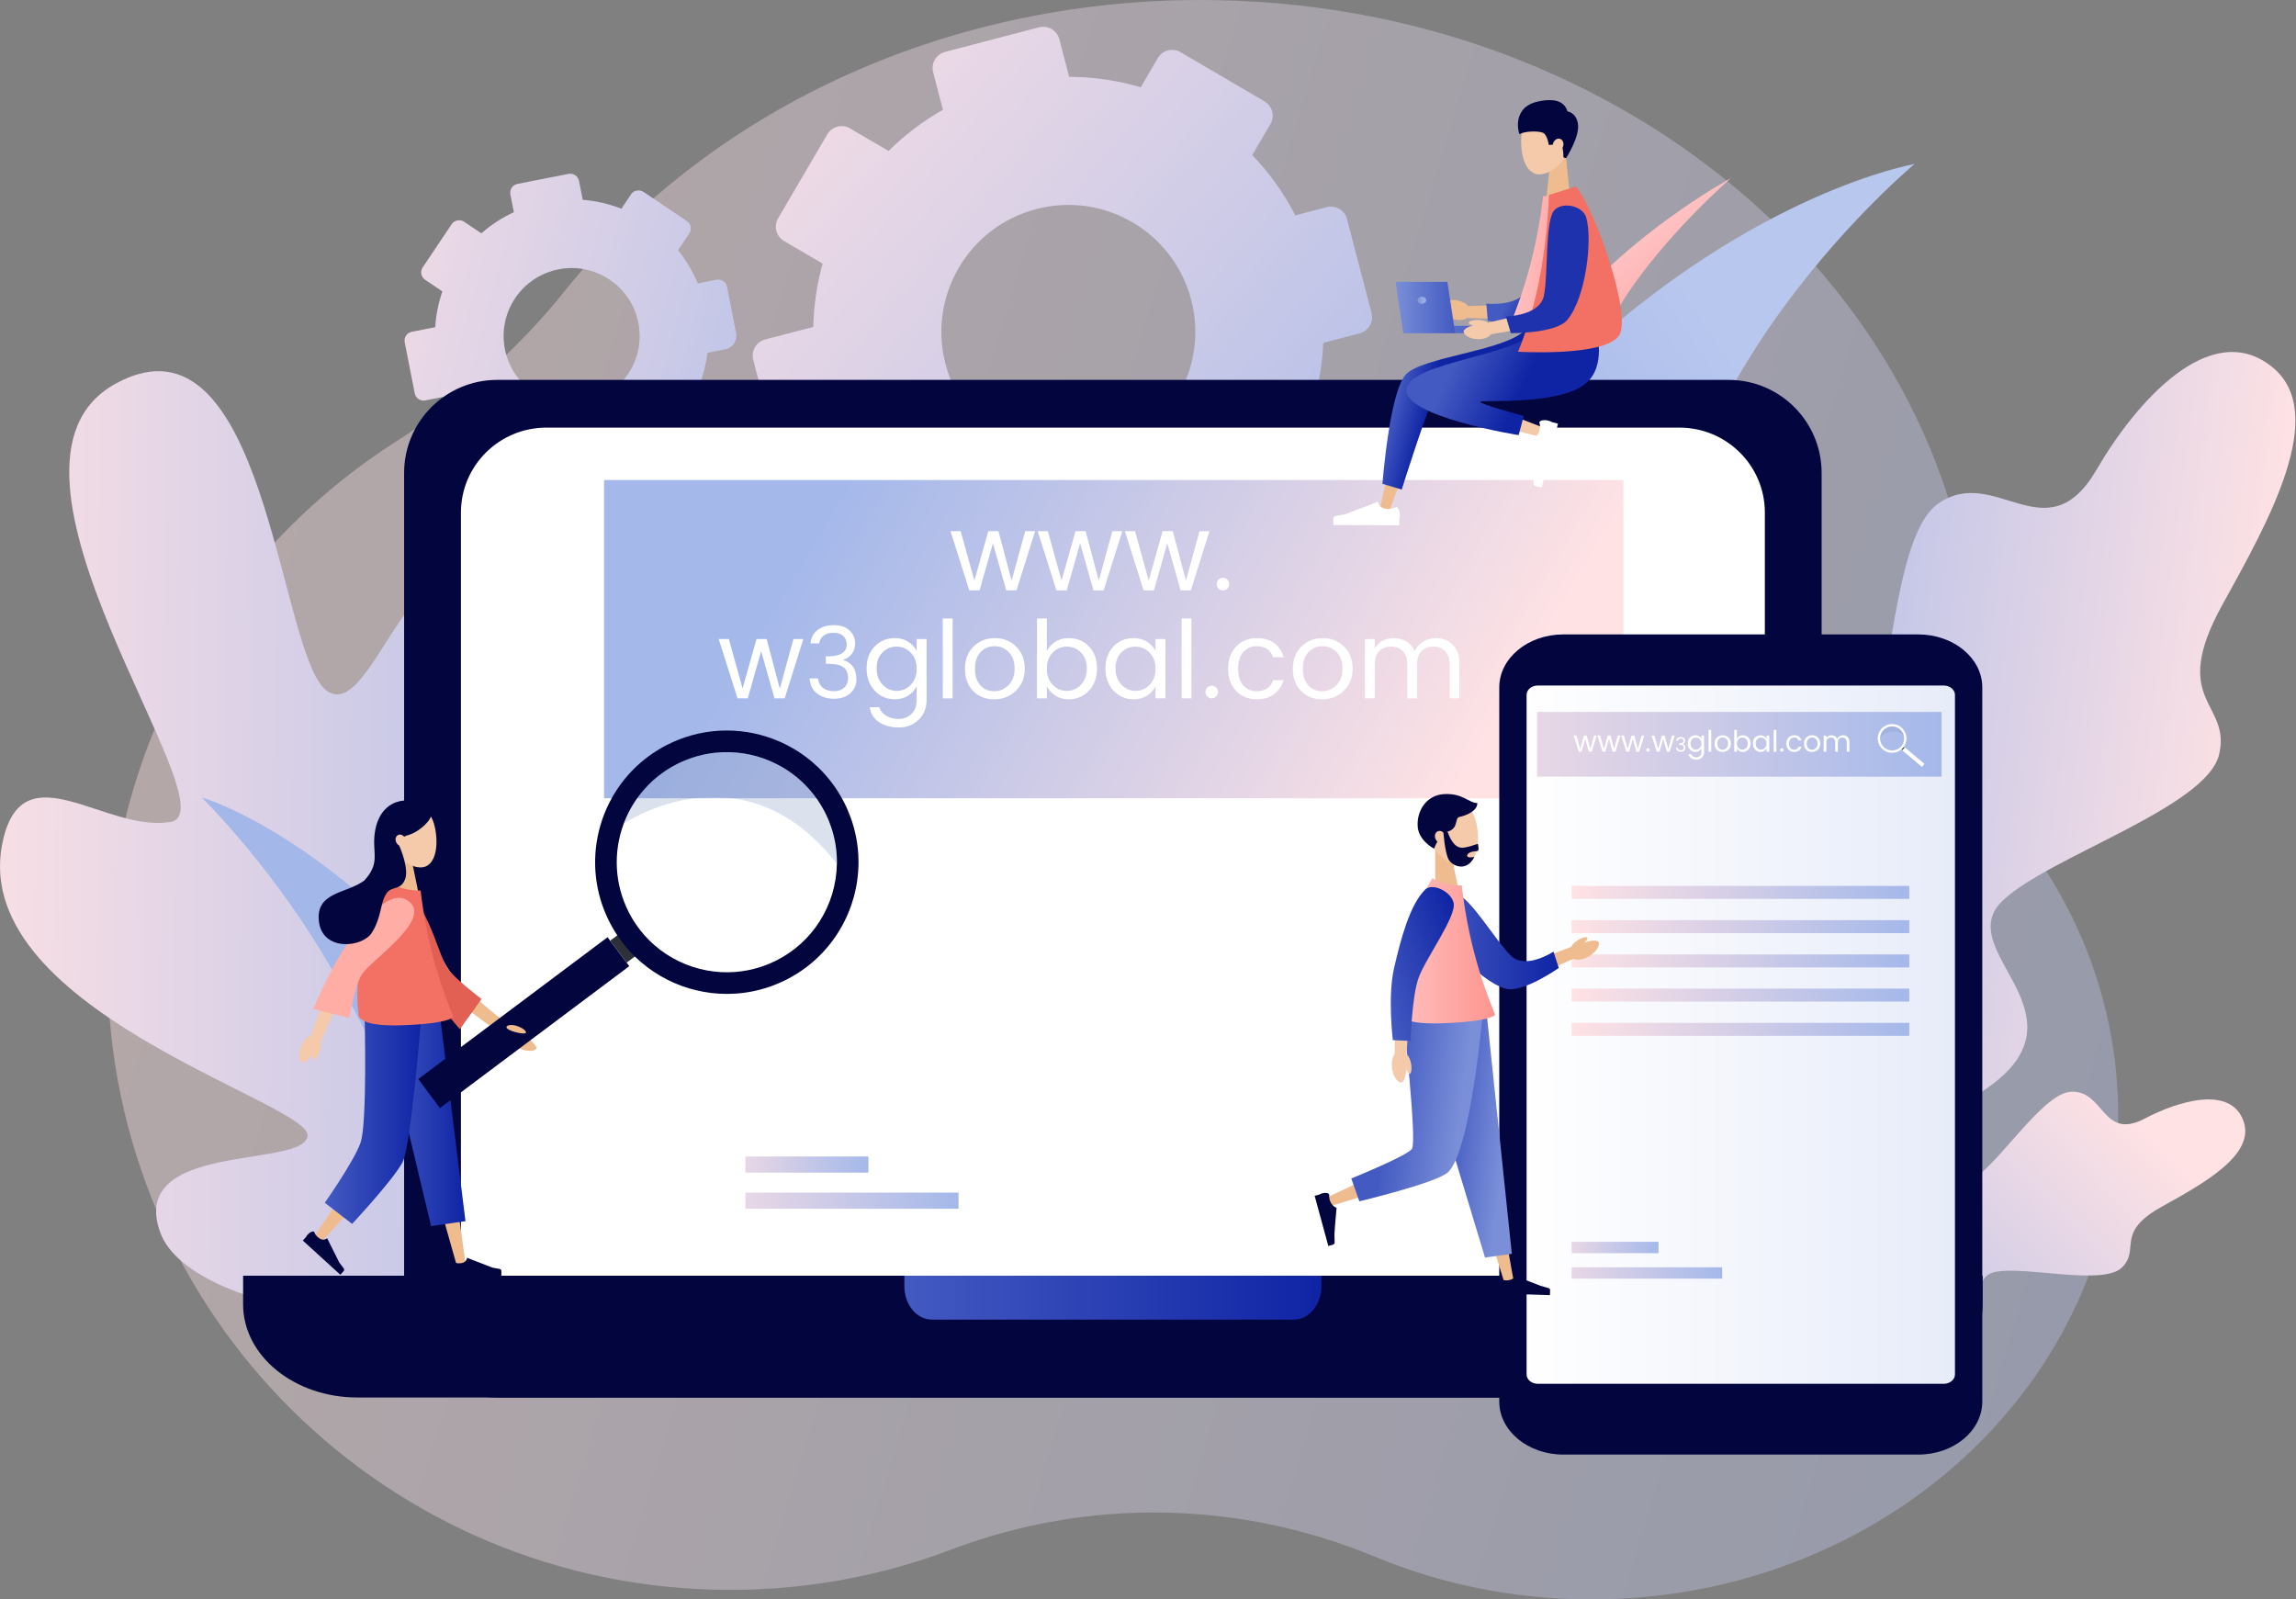
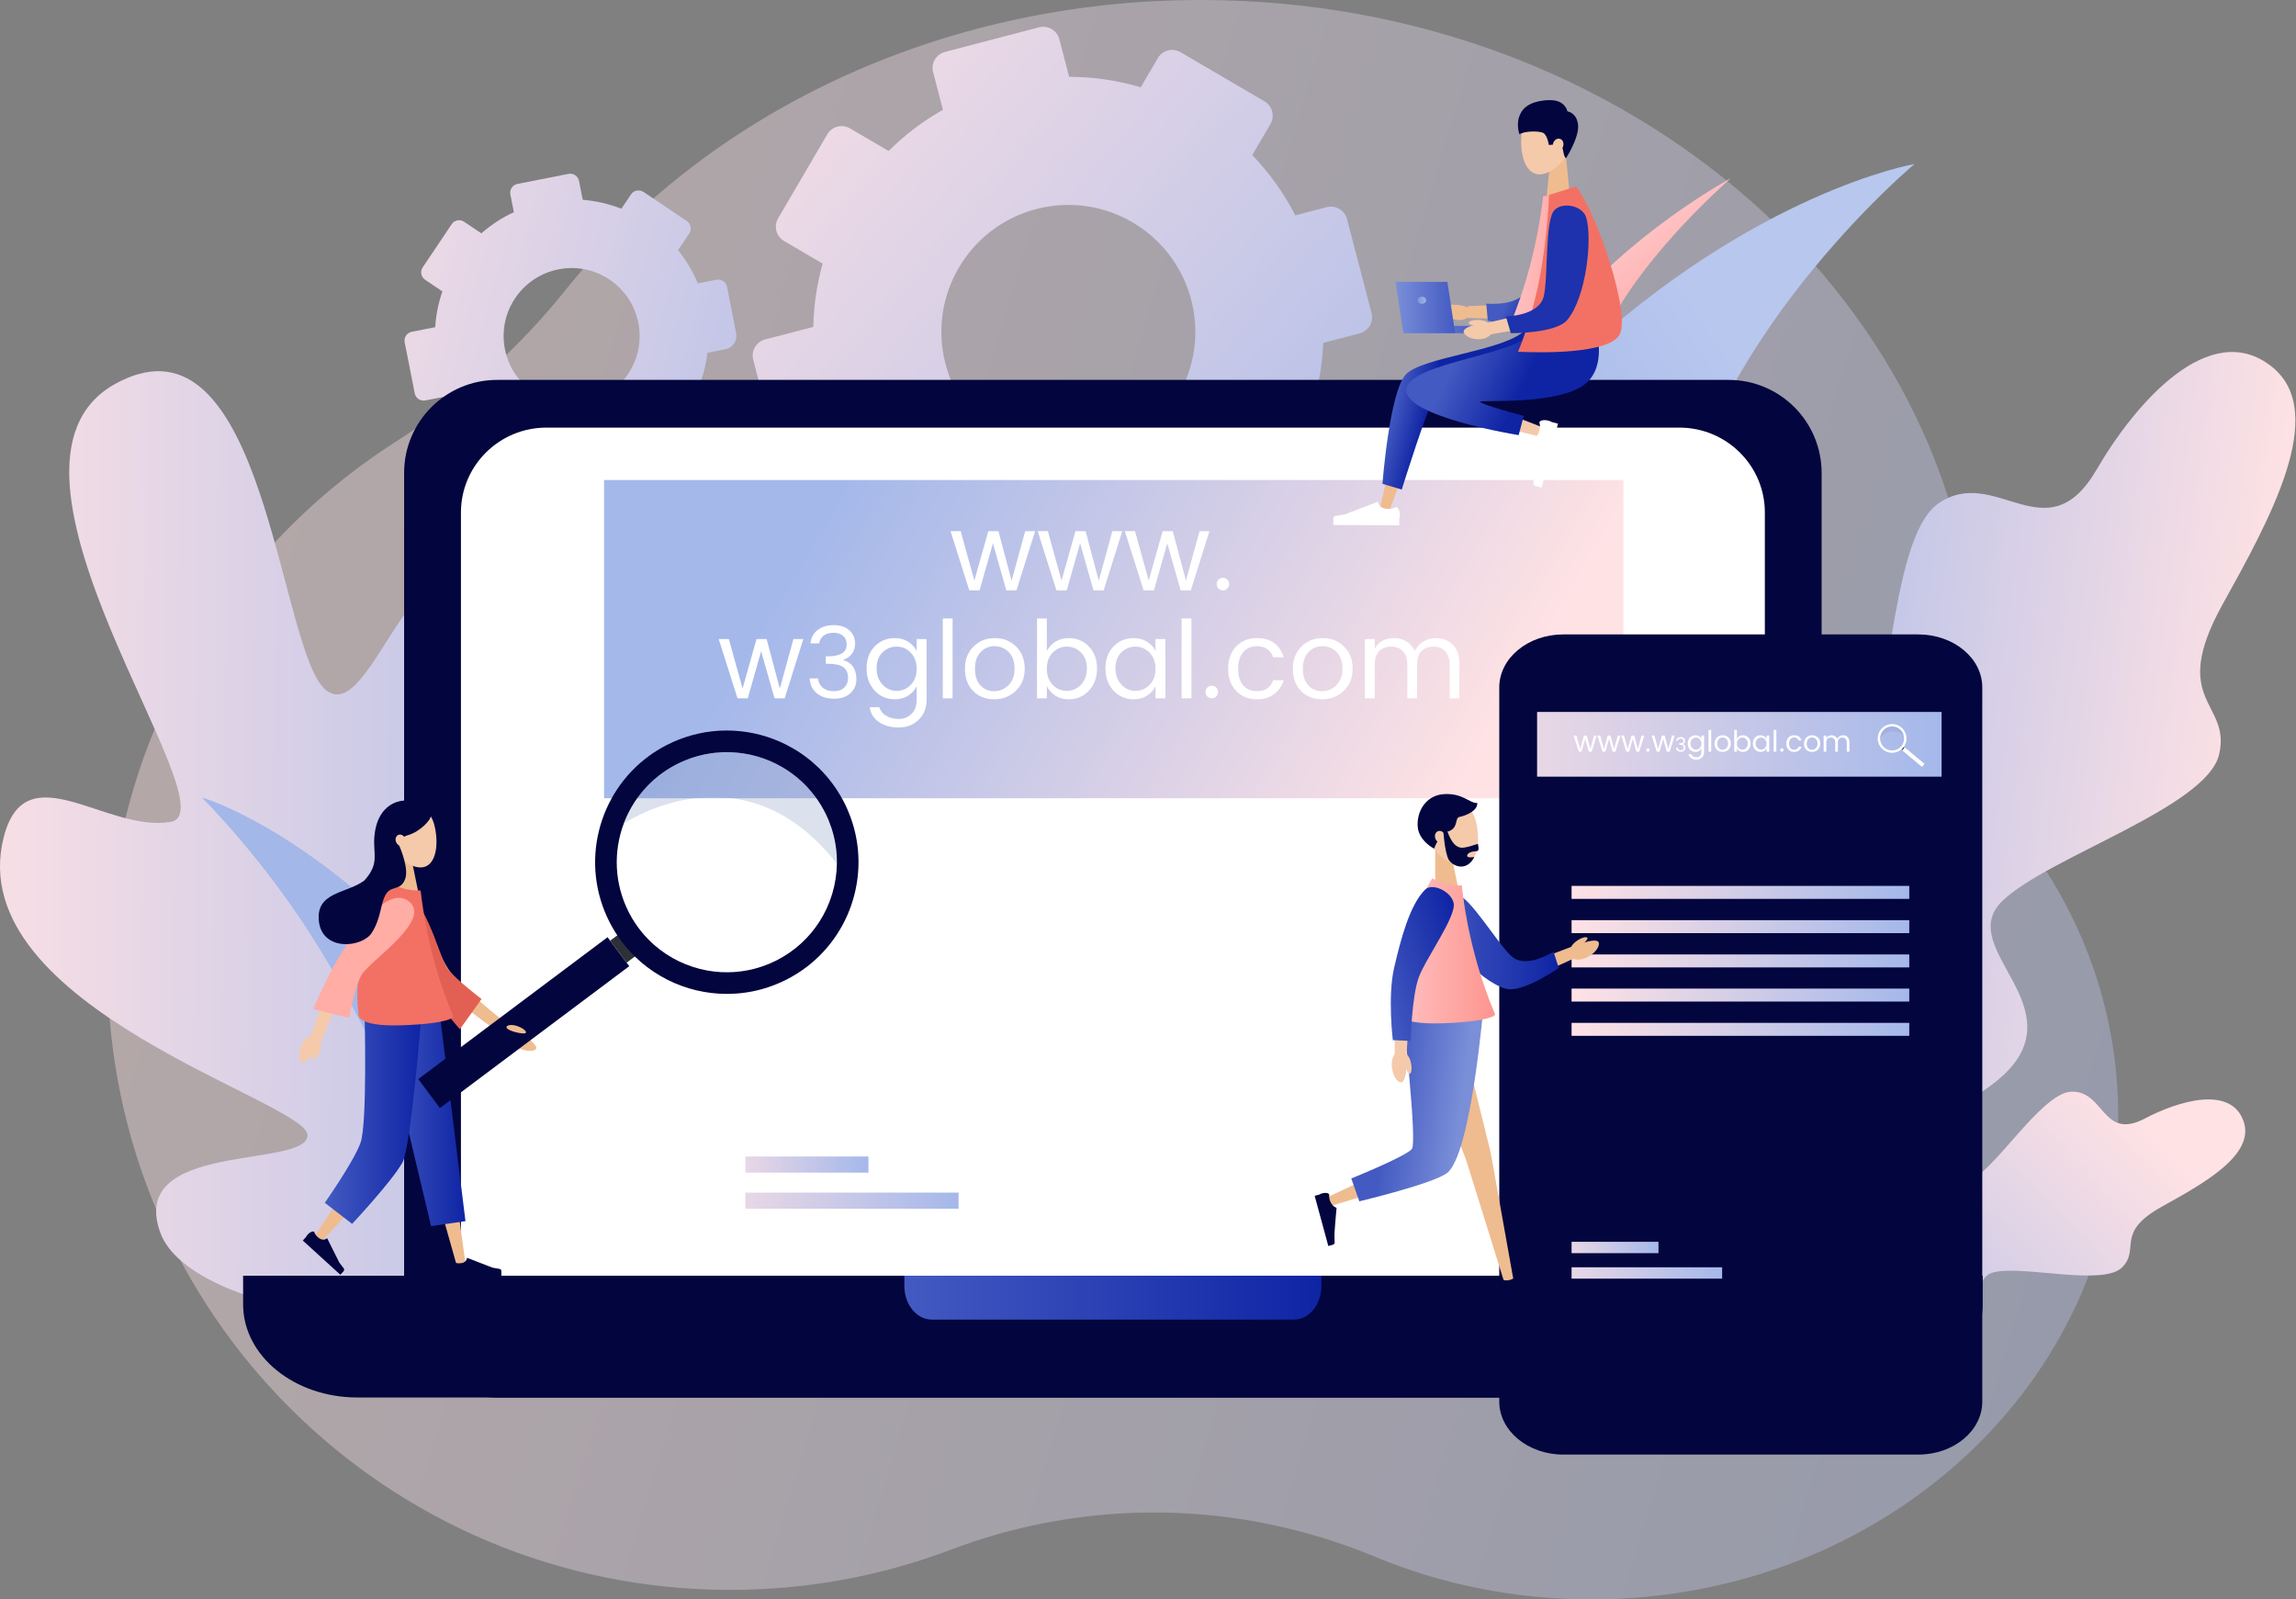
<svg xmlns="http://www.w3.org/2000/svg" width="468" height="326" viewBox="0 0 468 326" fill="none">
  <rect x="0" y="0" width="468" height="326" fill="#808080" stroke="none" />
  <path d="M84.421 219.916L142.234 190.489L137.742 181.642L79.93 211.07L84.421 219.916Z" fill="#717171" />
  <path d="M138.281 182.699L141.061 181.288L144.47 188.002L141.69 189.413L138.281 182.699Z" fill="#2D3038" />
  <path d="M145.189 177.491C145.24 177.637 145.296 177.781 145.352 177.926L139.68 179.688C139.624 179.544 139.573 179.398 139.522 179.252L145.189 177.491ZM207.965 156.273C208.019 156.446 208.071 156.614 208.119 156.789C208.332 157.509 208.523 158.231 208.681 158.957C209.16 161.017 209.446 163.087 209.55 165.146C209.895 171.733 208.404 178.175 205.417 183.822C205.303 184.047 205.185 184.262 205.068 184.477C204.594 185.338 204.081 186.184 203.532 187.001C199.1 193.672 192.433 198.911 184.192 201.471C184.054 201.513 183.917 201.556 183.778 201.593C177.504 203.464 171.108 203.543 165.151 202.125C162.447 201.482 159.836 200.53 157.361 199.296C152.205 196.72 147.661 192.922 144.208 188.143C143.687 187.418 143.189 186.675 142.716 185.907C141.878 184.539 141.119 183.101 140.459 181.605L140.457 181.6C140.319 181.28 140.181 180.96 140.051 180.633C139.921 180.322 139.796 180.009 139.68 179.688C139.624 179.544 139.573 179.398 139.522 179.252C139.405 178.931 139.296 178.614 139.189 178.29C139.123 178.093 139.061 177.894 139 177.696C133.638 160.435 141.878 142.196 157.653 134.53C157.957 134.379 158.264 134.234 158.576 134.092C158.92 133.941 159.263 133.789 159.61 133.648C159.921 133.518 160.239 133.392 160.553 133.272C161.28 132.99 162.021 132.737 162.769 132.505C163.405 132.308 164.04 132.127 164.677 131.968C165.768 131.691 166.861 131.474 167.956 131.301C178.409 129.666 188.801 132.758 196.595 139.245C198.151 140.535 199.604 141.963 200.935 143.519C201.021 143.615 201.103 143.718 201.183 143.816C201.268 143.907 201.343 144.006 201.417 144.1C201.879 144.654 202.319 145.226 202.74 145.809C203.834 147.321 204.82 148.933 205.678 150.636C205.912 151.082 206.126 151.54 206.342 152.003C206.373 152.082 206.408 152.161 206.445 152.244C206.452 152.248 206.453 152.253 206.456 152.263C206.474 152.302 206.492 152.341 206.505 152.382C206.529 152.424 206.549 152.469 206.569 152.518L206.58 152.553C206.592 152.572 206.605 152.596 206.613 152.621C206.629 152.656 206.645 152.69 206.656 152.725C206.693 152.809 206.73 152.892 206.762 152.977C206.977 153.49 207.184 154.011 207.375 154.538C207.403 154.607 207.432 154.682 207.454 154.753C207.495 154.869 207.537 154.984 207.578 155.099C207.715 155.486 207.842 155.876 207.965 156.273ZM203.57 169.402L203.598 169.025C203.617 168.746 203.631 168.468 203.644 168.185L203.663 167.51C203.667 167.342 203.67 167.173 203.668 167.006C203.67 166.995 203.667 166.985 203.669 166.973C203.67 166.939 203.672 166.911 203.668 166.878C203.67 166.599 203.661 166.317 203.651 166.036L203.639 165.71C203.63 165.412 203.61 165.111 203.589 164.811C203.586 164.784 203.587 164.75 203.582 164.718C203.558 164.442 203.533 164.165 203.503 163.889C203.496 163.775 203.483 163.661 203.47 163.548C203.43 163.204 203.383 162.856 203.331 162.509C203.243 161.901 203.127 161.295 203 160.688C202.959 160.483 202.911 160.275 202.863 160.067C202.863 160.067 202.858 160.068 202.861 160.062C202.84 159.996 202.827 159.933 202.811 159.865C202.741 159.586 202.671 159.306 202.596 159.028L202.571 158.947C202.557 158.884 202.536 158.818 202.516 158.752C202.446 158.511 202.377 158.27 202.303 158.031C202.234 157.808 202.164 157.584 202.086 157.368C201.792 156.478 201.458 155.616 201.081 154.78C201.048 154.69 201.009 154.601 200.965 154.514C200.964 154.51 200.962 154.504 200.955 154.501C200.959 154.494 200.954 154.496 200.954 154.496C200.957 154.489 200.956 154.484 200.949 154.48C200.943 154.46 200.936 154.44 200.926 154.426C200.925 154.421 200.923 154.416 200.923 154.416C200.92 154.406 200.919 154.401 200.912 154.397C199.027 150.269 196.284 146.737 192.972 143.939C189.102 140.674 184.451 138.415 179.475 137.406C178.158 137.134 176.819 136.953 175.469 136.865C175.042 136.836 174.606 136.815 174.174 136.81C171.763 136.75 169.31 136.988 166.867 137.546C166.084 137.717 165.306 137.925 164.528 138.167C164.294 138.239 164.065 138.31 163.834 138.393C163.566 138.482 163.305 138.575 163.038 138.668C162.848 138.739 162.659 138.814 162.471 138.889C162.415 138.907 162.366 138.927 162.316 138.948C162.002 139.068 161.686 139.2 161.377 139.335C161.298 139.371 161.22 139.406 161.142 139.441C161.019 139.496 160.892 139.553 160.771 139.612C160.628 139.673 160.492 139.738 160.352 139.809C160.041 139.956 159.738 140.112 159.435 140.267C159.406 140.282 159.377 140.296 159.353 140.309C159.118 140.432 158.884 140.561 158.653 140.694C158.639 140.704 158.624 140.709 158.61 140.719C158.515 140.771 158.416 140.829 158.322 140.886C158.103 141.01 157.892 141.137 157.682 141.269C157.587 141.321 157.493 141.378 157.406 141.438C157.163 141.592 156.921 141.745 156.681 141.909C156.449 142.059 156.225 142.218 156.001 142.377C155.895 142.449 155.791 142.526 155.692 142.601C155.245 142.924 154.809 143.26 154.387 143.609C154.271 143.701 154.156 143.798 154.041 143.895C153.864 144.045 153.693 144.193 153.518 144.348C153.377 144.469 153.236 144.591 153.104 144.722C152.898 144.903 152.7 145.092 152.503 145.282C152.279 145.496 152.063 145.714 151.852 145.936C151.606 146.185 151.372 146.436 151.139 146.693C150.657 147.222 150.201 147.765 149.761 148.326C149.573 148.563 149.391 148.803 149.212 149.054C148.982 149.354 148.765 149.661 148.555 149.972C148.367 150.248 148.181 150.529 148.002 150.813C147.814 151.106 147.636 151.396 147.461 151.695C143.309 158.764 142.038 167.492 144.661 175.937C144.723 176.135 144.784 176.333 144.851 176.53C144.957 176.854 145.067 177.172 145.188 177.491C145.239 177.637 145.295 177.781 145.351 177.926C145.478 178.243 145.603 178.556 145.738 178.865C146.114 179.752 146.531 180.61 146.986 181.445C147.481 182.357 148.022 183.237 148.601 184.078C149.061 184.75 149.548 185.402 150.059 186.024C153.492 190.251 157.996 193.437 163.03 195.298C164.228 195.74 165.452 196.107 166.696 196.396C171.601 197.533 176.854 197.457 182.019 195.931C182.158 195.893 182.295 195.851 182.433 195.808C187.728 194.163 192.249 191.191 195.738 187.374C199.519 183.243 202.093 178.115 203.14 172.597C203.191 172.313 203.243 172.03 203.289 171.747L203.367 171.21C203.402 170.998 203.427 170.79 203.454 170.575L203.479 170.366C203.5 170.182 203.521 169.997 203.535 169.808L203.57 169.402Z" fill="#717171" />
  <path opacity="0.3" d="M147.464 151.694C147.464 151.694 183.426 135.439 203.141 172.598C203.141 172.598 203.14 172.598 203.141 172.598C204.034 167.9 203.82 162.92 202.302 158.034C197.358 142.117 180.446 133.221 164.529 138.166C157.059 140.486 151.136 145.442 147.464 151.694Z" fill="#869AC2" />
  <path opacity="0.4" d="M413.683 172.541C406.675 162.912 402.978 151.294 403.001 139.383C403.001 139.313 403.001 139.255 403.001 139.184C403.001 62.315 332.145 0 244.746 0C191.218 0 143.891 23.377 115.249 59.144C105.514 71.3 93.767 81.678 80.64 90.056C45.154 112.719 21.683 152.534 21.929 197.814C22.303 267.792 78.885 324.058 148.863 324.058C164.705 324.058 179.869 321.156 193.85 315.856C221.778 305.267 252.632 305.817 280.22 317.283C293.699 322.888 308.652 326 324.4 326C383.684 326 431.76 281.832 431.76 227.345C431.748 207.057 425.091 188.208 413.683 172.541Z" fill="url(#paint0_linear)" />
  <path d="M245.623 175.759C245.623 175.759 283.684 108.308 320.761 73.629C357.827 38.95 390.248 33.427 390.248 33.427C390.248 33.427 372.113 48.52 357.628 71.3C343.144 94.069 334.883 120.102 315.578 140.904C286.375 172.354 245.623 175.759 245.623 175.759Z" fill="url(#paint1_linear)" />
  <path d="M352.773 36.329C352.773 36.329 331.373 47.959 318.047 65.275C304.709 82.591 299.561 107.208 288.598 119.072C288.598 119.072 306.487 110.367 314.057 100.27C321.627 90.173 323.242 76.18 328.004 66.317C332.122 57.74 341.74 46.227 352.773 36.329Z" fill="url(#paint2_linear)" />
  <path d="M0.74 170.717C-7.965 205.396 63.008 224.596 62.692 231.429C62.376 238.262 25.907 232.447 32.658 251.202C38.917 268.588 95.815 277.258 138.205 259.146C139.433 258.62 170.766 208.157 150.092 177.281C129.406 146.416 121.157 198.025 111.13 196.34C101.104 194.655 125.311 131.767 105.21 117.458C84.384 102.634 76.264 148.077 66.53 140.729C57.298 133.768 54.537 68.739 28.177 76.262C27.217 76.531 26.235 76.905 25.217 77.373H25.205C24.667 77.619 24.117 77.9 23.555 78.204C-7.122 95.076 47.915 165.347 34.764 167.534C21.625 169.722 5.151 153.143 0.74 170.717Z" fill="url(#paint3_linear)" />
  <path d="M145.809 280.194C145.809 280.194 115.541 225.894 88.877 197.147C62.212 168.399 41.129 162.549 41.129 162.549C41.129 162.549 54.011 175.162 65.266 193.578C76.522 211.994 84.126 232.633 98.26 249.738C119.625 275.596 145.809 280.194 145.809 280.194Z" fill="url(#paint4_linear)" />
  <path d="M270.416 42.226L264.028 43.899C261.688 39.336 258.716 35.218 255.252 31.614L258.95 25.296C259.897 23.682 259.359 21.599 257.733 20.651L240.639 10.636C239.024 9.688 236.942 10.226 235.994 11.853L232.519 17.797C227.839 16.404 222.937 15.667 217.929 15.655L215.928 7.992C215.449 6.178 213.6 5.09 211.787 5.57L192.622 10.578C190.808 11.057 189.72 12.906 190.2 14.719L192.201 22.383C188.094 24.7 184.385 27.531 181.121 30.772L173.27 26.174C171.655 25.226 169.573 25.764 168.625 27.39L158.61 44.484C157.662 46.099 158.2 48.182 159.826 49.129L167.677 53.727C166.519 57.893 165.864 62.222 165.782 66.633L155.954 69.195C154.14 69.675 153.052 71.523 153.532 73.337L158.539 92.502C159.019 94.315 160.868 95.403 162.681 94.924L172.076 92.466C174.124 96.246 176.604 99.697 179.447 102.786L174.136 111.854C173.188 113.468 173.726 115.551 175.352 116.499L192.446 126.514C194.061 127.462 196.144 126.923 197.091 125.297L201.865 117.154C205.972 118.476 210.266 119.295 214.653 119.564L217.169 129.17C217.648 130.983 219.497 132.071 221.31 131.592L240.475 126.584C242.289 126.104 243.377 124.256 242.897 122.442L240.768 114.287C244.991 112.205 248.852 109.595 252.269 106.553L258.294 110.087C260.763 111.526 263.922 110.707 265.373 108.238L274.487 92.677C275.435 91.062 274.897 88.98 273.271 88.032L267.011 84.358C268.579 79.737 269.515 74.87 269.725 69.885L277.143 67.943C278.957 67.463 280.045 65.615 279.565 63.801L274.558 44.636C274.09 42.835 272.229 41.747 270.416 42.226ZM224.306 92.689C210.476 96.304 196.342 88.02 192.727 74.191C189.112 60.361 197.395 46.228 211.225 42.612C225.054 38.997 239.188 47.281 242.804 61.11C246.419 74.94 238.135 89.085 224.306 92.689Z" fill="url(#paint5_linear)" />
  <path d="M128.634 39.604L126.657 42.541C124.094 41.535 121.438 40.938 118.782 40.728L118.022 36.878C117.823 35.895 116.875 35.252 115.881 35.439L105.468 37.487C104.485 37.685 103.841 38.633 104.029 39.628L104.742 43.243C102.367 44.343 100.132 45.794 98.12 47.56L94.598 45.197C93.768 44.635 92.633 44.858 92.071 45.688L86.162 54.499C85.601 55.329 85.823 56.464 86.654 57.026L90.176 59.389C89.345 61.776 88.865 64.233 88.713 66.69L83.928 67.626C82.945 67.825 82.302 68.773 82.489 69.767L84.536 80.18C84.735 81.163 85.683 81.807 86.677 81.619L91.463 80.683C92.469 82.766 93.744 84.732 95.277 86.534L92.247 91.05C91.685 91.88 91.907 93.015 92.738 93.577L101.548 99.497C102.379 100.059 103.514 99.837 104.075 99.006L106.977 94.688C109.142 95.472 111.365 95.987 113.599 96.221L114.687 101.744C114.886 102.726 115.834 103.37 116.828 103.183L127.242 101.135C128.224 100.936 128.868 99.989 128.681 98.994L127.71 94.033C129.827 93.109 131.84 91.915 133.7 90.465L138.111 93.436C138.942 93.998 140.077 93.776 140.638 92.945L146.558 84.135C147.12 83.304 146.898 82.169 146.067 81.608L142.323 79.092C143.282 76.764 143.903 74.342 144.195 71.908L147.869 71.183C149.366 70.89 150.349 69.428 150.057 67.93L148.196 58.453C147.998 57.47 147.05 56.827 146.055 57.014L142.241 57.763C141.235 55.353 139.878 53.071 138.205 50.989L140.498 47.584C141.059 46.753 140.837 45.618 140.006 45.057L131.196 39.136C130.319 38.551 129.195 38.774 128.634 39.604ZM128.025 76.226C123.755 82.579 115.144 84.275 108.791 80.005C102.437 75.734 100.741 67.123 105.011 60.77C109.282 54.417 117.893 52.72 124.246 56.991C130.6 61.249 132.296 69.861 128.025 76.226Z" fill="url(#paint6_linear)" />
  <path d="M347.789 284.617C352.621 286.723 362.086 289.227 367.55 286.676C372.604 284.313 372.043 277 376.302 274.297C380.561 271.595 393.688 275.97 399.491 273.373C406.371 270.296 400.533 260.515 406.687 259.251C412.841 257.987 428.683 262.129 432.521 258.35C436.358 254.571 430.976 251.318 440.664 245.936C448.877 241.373 459.747 235.465 457.313 228.538C454.716 221.155 443.975 224.408 437.201 227.977C428.461 232.586 428.999 222.173 422.108 222.524C415.871 222.84 405.856 239.911 400.486 241.151C395.127 242.391 390.365 235.851 382.21 238.729C374.055 241.607 374.944 254.758 369.89 257.601C364.836 260.444 359.196 254.524 351.989 258.537C344.782 262.55 347.789 284.617 347.789 284.617Z" fill="url(#paint7_linear)" />
  <path d="M333.093 292.022C343.822 290.42 363.069 284.488 369.832 274.063C376.068 264.445 367.129 252.277 371.622 242.929C376.114 233.58 403.773 226.9 411.074 216.042C419.732 203.16 398.871 192.466 408.231 183.551C417.591 174.635 449.743 164.585 452.317 153.809C454.891 143.033 441.951 143.232 452.996 123.26C462.344 106.354 474.887 84.182 463.07 74.74C450.48 64.689 435.294 82.064 427.361 95.706C417.147 113.268 406.722 94.525 395.069 102.645C384.539 109.981 385.662 150.697 377.659 158.711C369.656 166.714 354.212 160.502 343.132 174.425C332.052 188.348 347.941 210.309 342.208 220.781C336.474 231.252 320.2 227.075 311.998 241.934C303.784 256.782 333.093 292.022 333.093 292.022Z" fill="url(#paint8_linear)" />
  <path d="M352.34 77.432H101.338C90.866 77.432 82.372 85.926 82.372 96.398V265.886C82.372 276.357 90.866 284.852 101.338 284.852H352.34C362.812 284.852 371.306 276.357 371.306 265.886V96.398C371.306 85.915 362.812 77.432 352.34 77.432Z" fill="#03053E" />
  <path d="M359.735 104.459V259.252C359.735 260.621 359.571 261.954 359.267 263.241C357.453 270.882 350.538 276.579 342.278 276.579H111.4C101.759 276.579 93.955 268.822 93.955 259.263V104.471C93.955 94.9 101.759 87.155 111.4 87.155H342.278C351.919 87.143 359.735 94.9 359.735 104.459Z" fill="white" />
  <path d="M330.9 97.841H123.125V162.702H330.9V97.841Z" fill="url(#paint9_linear)" />
  <path d="M49.553 260.024V265.874C49.553 276.346 59.978 284.84 72.825 284.84H380.853C393.712 284.84 404.125 276.346 404.125 265.874V260.024H49.553Z" fill="#03053E" />
  <path d="M184.338 260.024V262.13C184.338 265.897 186.842 268.963 189.919 268.963H263.759C266.836 268.963 269.34 265.909 269.34 262.13V260.024H184.338Z" fill="url(#paint10_linear)" />
  <path d="M390.997 129.31H318.655C311.436 129.31 305.598 134.153 305.598 140.12V285.67C305.598 291.637 311.448 296.481 318.655 296.481H390.997C398.216 296.481 404.054 291.637 404.054 285.67V140.12C404.066 134.153 398.216 129.31 390.997 129.31Z" fill="#03053E" />
-   <path d="M398.485 141.629V280.146C398.485 281.199 397.455 282.053 396.18 282.053H313.472C312.196 282.053 311.167 281.199 311.167 280.146V141.629C311.167 140.576 312.196 139.722 313.472 139.722H396.18C397.455 139.722 398.485 140.576 398.485 141.629Z" fill="url(#paint11_linear)" />
  <path d="M389.171 180.567H320.34V183.212H389.171V180.567Z" fill="url(#paint12_linear)" />
  <path d="M389.171 187.552H320.34V190.196H389.171V187.552Z" fill="url(#paint13_linear)" />
  <path d="M389.171 194.538H320.34V197.182H389.171V194.538Z" fill="url(#paint14_linear)" />
  <path d="M389.171 201.499H320.34V204.143H389.171V201.499Z" fill="url(#paint15_linear)" />
  <path d="M389.171 208.484H320.34V211.128H389.171V208.484Z" fill="url(#paint16_linear)" />
  <path d="M395.76 145.112H313.31V158.304H395.76V145.112Z" fill="url(#paint17_linear)" />
  <path d="M338.054 253.108H320.34V255.425H338.054V253.108Z" fill="url(#paint18_linear)" />
  <path d="M351.029 258.303H320.34V260.619H351.029V258.303Z" fill="url(#paint19_linear)" />
  <path d="M297.36 181.703H292.54V172.472H295.488L297.36 181.703Z" fill="#EFBC90" />
  <path d="M300.929 167.791C301.748 171.582 301.14 175.408 298.858 176.239C296.717 177.011 292.985 174.963 291.276 171.208C289.486 167.265 290.364 164.316 293.535 163.217C296.916 162.047 300.04 163.638 300.929 167.791Z" fill="#F4CAAB" />
  <path d="M294.201 161.871C290.691 162.14 288.749 165.323 288.971 168.47C289.182 171.407 292.318 172.974 292.318 172.974C292.318 172.974 293.359 169.991 295.056 169.511C297.431 168.844 296.401 166.727 297.513 166.504C298.671 166.27 301.175 165.346 301.128 163.673C299.502 163.743 298.144 161.567 294.201 161.871Z" fill="#03053E" />
  <path d="M293.061 169.438C293.592 169.2 294.253 169.523 294.539 170.16C294.824 170.797 294.625 171.506 294.095 171.744C293.564 171.981 292.902 171.658 292.617 171.021C292.331 170.384 292.53 169.675 293.061 169.438Z" fill="#F4CAAB" />
  <path d="M294.201 169.476C294.201 169.476 294.47 173.571 295.242 175.127C295.921 176.484 298.893 177.877 300.519 174.671C300.519 174.671 298.881 175.01 299.068 174.32C299.291 173.501 300.975 173.489 300.975 173.489C300.975 173.489 301.303 173.478 301.362 173.173C301.443 172.729 301.233 171.992 301.233 171.992C301.233 171.992 298.998 172.787 298.039 172.787C296.951 172.787 295.956 172.015 295.032 169.476H294.201Z" fill="#03053E" />
  <path d="M308.3 259.801L303.866 234.985L300.847 222.758L297.817 210.508L296.787 206.343L288.082 209.116L289.662 213.106L294.248 224.736C295.769 228.62 297.325 232.505 298.835 236.401L306.288 260.292L306.603 261.287L308.499 260.819L308.3 259.801Z" fill="#EFBC90" />
  <path d="M292.259 206.425L291.908 210.708L289.942 234.938L271.62 243.526L270.672 243.971L271.363 245.773L272.357 245.469L293.371 239.115C294.143 238.881 294.775 238.238 294.962 237.395L295.032 237.044L300.391 211.948L301.28 207.747L292.259 206.425Z" fill="#EFBC90" />
-   <path d="M286.795 203.781L303.07 206.94L308.16 255.565L302.696 256.314L286.795 203.781Z" fill="url(#paint20_linear)" />
  <path d="M286 207.033L302.415 204.74C302.415 204.74 299.9 235.183 294.985 239.068C292.259 241.232 277.073 244.859 277.073 244.859L275.435 240.203C275.435 240.203 286.866 235.581 287.813 234.142C288.866 232.586 286 207.033 286 207.033Z" fill="url(#paint21_linear)" />
  <path d="M297.7 183.399L308.452 198.773L306.498 198.223L319.181 193.403L320.328 192.97L321.24 195.181L320.117 195.684L307.75 201.265C307.071 201.569 306.288 201.359 305.843 200.786L305.784 200.715L294.342 185.844L293.078 184.206L296.483 181.703L297.7 183.399Z" fill="#EFBC90" />
  <path d="M292.095 186.488C293.675 190.63 301.128 199.838 306.896 201.511C310.312 202.506 317.73 197.299 317.73 197.299L316.654 193.965C316.654 193.965 311.038 197.697 308.008 194.83C304.989 191.964 299.63 182.779 296.904 182.265C294.494 181.808 291.382 184.628 292.095 186.488Z" fill="url(#paint22_linear)" />
  <path d="M292.867 179.749C292.867 179.749 295.395 181.972 297.934 180.486C297.934 180.486 298.799 189.74 299.934 193.508C301.069 197.287 304.404 207.197 304.404 207.197H285.988C285.496 198.761 288.691 189.167 292.867 179.749Z" fill="#DBC6AF" />
  <path d="M291.99 178.988C291.99 178.988 283.192 192.15 284.982 206.179C284.982 206.179 284.221 208.94 294.213 208.566C304.193 208.191 304.767 206.811 304.767 206.811C301.608 199.276 299.151 190.746 297.934 180.485C297.934 180.485 294.202 180.626 291.99 178.988Z" fill="url(#paint23_linear)" />
  <path d="M294.857 185.517C293.605 187.681 292.388 189.939 291.276 192.198C290.715 193.333 290.188 194.467 289.697 195.614C289.217 196.761 288.761 197.907 288.445 199.03C288.363 199.311 288.305 199.58 288.246 199.849L288.071 200.75C287.965 201.359 287.872 201.979 287.79 202.599C287.614 203.851 287.474 205.115 287.345 206.378C287.099 208.917 286.901 211.479 286.76 214.018L286.69 215.247L284.291 215.188V213.96C284.291 211.362 284.338 208.777 284.444 206.179C284.502 204.881 284.572 203.582 284.678 202.271C284.724 201.616 284.795 200.961 284.865 200.294L284.993 199.288C285.052 198.925 285.122 198.562 285.192 198.223C285.508 196.843 285.941 195.567 286.397 194.315C286.854 193.063 287.357 191.847 287.872 190.641C288.913 188.22 290.024 185.891 291.23 183.528L292.177 181.691L295.886 183.738L294.857 185.517Z" fill="#F4CAAB" />
  <path d="M290.516 181.305C287.345 184.406 285.52 191.437 284.163 197.287C282.817 203.126 283.905 212.006 283.905 212.006L287.544 212.17C287.544 212.17 287.755 203.137 289.182 199.23C290.61 195.322 296.916 186.757 296.296 184.043C295.769 181.644 291.943 179.913 290.516 181.305Z" fill="url(#paint24_linear)" />
  <path d="M325.862 192.081C326.143 192.876 325.183 194.315 323.405 195.181C321.767 195.977 320.293 195.556 319.965 194.76C319.216 193.005 325.429 190.84 325.862 192.081Z" fill="#EFBC90" />
  <path d="M287.333 218.897C287.684 218.78 287.86 217.774 287.567 216.522C287.31 215.364 286.701 214.709 286.327 214.791C285.52 214.978 286.795 219.073 287.333 218.897Z" fill="#F4CAAB" />
  <path d="M315.566 262.515C315.566 262.515 314.314 262.188 313.963 262.059C312.57 261.556 308.978 260.093 308.978 260.093C308.978 260.093 308.534 260.807 307.422 260.947C306.603 261.053 306.007 260.76 305.983 260.748C305.632 260.737 305.328 261.31 305.305 262.024C305.293 262.258 305.328 262.48 305.375 262.667L305.34 263.662L315.928 263.978L315.963 262.971C315.975 262.749 315.8 262.55 315.566 262.515Z" fill="#03053E" />
  <path d="M272.041 253.179C272.041 253.179 271.994 251.88 272.006 251.517C272.076 250.043 272.439 246.182 272.439 246.182C272.439 246.182 271.632 245.971 271.175 244.942C270.836 244.193 270.941 243.526 270.941 243.503C270.848 243.163 270.216 243.035 269.526 243.222C269.303 243.28 269.093 243.374 268.929 243.479L267.97 243.737L270.754 253.963L271.725 253.694C271.936 253.623 272.076 253.401 272.041 253.179Z" fill="#03053E" />
  <path d="M323.557 191.133C323.311 190.852 322.316 191.098 321.287 191.858C320.327 192.56 319.976 193.379 320.199 193.684C320.69 194.362 323.943 191.566 323.557 191.133Z" fill="#EFBC90" />
  <path d="M285.555 220.629C284.712 220.57 283.776 219.108 283.683 217.142C283.601 215.329 284.572 214.147 285.438 214.147C287.345 214.159 286.854 220.722 285.555 220.629Z" fill="#F4CAAB" />
  <path d="M315.18 40.823L320.047 40.32L319.099 31.018L316.127 31.322L315.18 40.823Z" fill="#EFBC90" />
  <path d="M310.16 27.168C309.727 31.076 310.734 34.855 313.12 35.464C315.367 36.025 318.9 33.568 320.234 29.625C321.638 25.472 320.445 22.582 317.134 21.81C313.612 20.979 310.628 22.898 310.16 27.168Z" fill="#F4CAAB" />
-   <path d="M319.216 32.235L318.678 32.083C318.678 32.083 318.69 30.257 318.315 29.824C317.836 29.274 315.706 29.555 315.706 29.555C315.706 29.555 315.414 27.543 314.56 27.087C313.799 26.677 310.804 26.654 309.716 27.367C309.716 27.367 309.002 25.484 309.704 23.659C310.465 21.646 312.138 20.862 314.291 20.535C316.443 20.207 318.783 20.347 319.509 22.711C319.509 22.711 321.404 22.921 321.662 25.472C321.919 28.011 319.216 32.235 319.216 32.235Z" fill="#03053E" />
+   <path d="M319.216 32.235C318.678 32.083 318.69 30.257 318.315 29.824C317.836 29.274 315.706 29.555 315.706 29.555C315.706 29.555 315.414 27.543 314.56 27.087C313.799 26.677 310.804 26.654 309.716 27.367C309.716 27.367 309.002 25.484 309.704 23.659C310.465 21.646 312.138 20.862 314.291 20.535C316.443 20.207 318.783 20.347 319.509 22.711C319.509 22.711 321.404 22.921 321.662 25.472C321.919 28.011 319.216 32.235 319.216 32.235Z" fill="#03053E" />
  <path d="M317.998 28.303C317.44 28.118 316.808 28.511 316.586 29.179C316.365 29.848 316.638 30.54 317.196 30.724C317.755 30.909 318.386 30.517 318.608 29.848C318.829 29.18 318.556 28.488 317.998 28.303Z" fill="#F4CAAB" />
  <path d="M281.472 102.751L286.994 78.485C287.182 77.678 287.79 76.987 288.644 76.742L288.96 76.648L315.168 69.078L319.345 67.873L321.358 76.859L317.064 77.549L291.499 81.632L283.484 103.359L283.122 104.354L281.226 103.792L281.472 102.751Z" fill="#EFBC90" />
  <path d="M289.428 78.099L289.767 78.006L315.238 71.032L319.427 69.886L321.299 78.918L316.993 79.527L300.777 81.82L313.331 86.675L314.314 87.061L313.729 88.945L312.699 88.7L289.51 83.154C288.609 82.943 287.86 82.253 287.591 81.305C287.217 79.913 288.036 78.474 289.428 78.099Z" fill="#F4CAAB" />
  <path d="M310.698 67.44C306.288 71.594 289.72 72.787 286.514 76.367C283.203 80.064 281.787 98.621 281.787 98.621L285.719 99.779C285.719 99.779 291.218 82.229 292.224 81.48C293.242 80.72 315.729 81.855 321.252 78.134C325.838 75.045 323.393 67.452 323.393 67.452H310.698V67.44Z" fill="url(#paint25_linear)" />
  <path d="M312.711 67.44C309.634 72.401 287.848 73.805 286.702 79.093C285.45 84.861 309.552 88.687 309.552 88.687L310.593 84.779C310.593 84.779 301.573 82.369 301.713 81.89C301.842 81.433 317.824 82.72 323.264 78.134C327.488 74.565 325.406 67.452 325.406 67.452H312.711V67.44Z" fill="url(#paint26_linear)" />
  <path d="M316.198 44.848L312.302 63.123L313.916 61.836L300.414 62.351L299.162 62.398L299.174 64.82L300.426 64.855L313.94 65.183C314.7 65.206 315.344 64.691 315.531 63.989L315.554 63.907L320.281 45.831L320.808 43.806L316.642 42.812L316.198 44.848Z" fill="#EFBC90" />
  <path d="M322.574 45.514C322.726 49.925 319.181 61.239 314.548 65.007C311.798 67.241 303.257 65.369 303.257 65.369L302.953 61.883C302.953 61.883 309.763 62.608 311.424 58.805C313.085 55.003 314.22 45.011 316.525 43.49C318.549 42.156 322.504 43.525 322.574 45.514Z" fill="url(#paint27_linear)" />
  <path d="M319.895 39.313C319.895 39.313 317.333 41.559 314.77 40.062C314.77 40.062 313.893 49.434 312.746 53.248C311.599 57.074 308.23 67.112 308.23 67.112H326.868C327.36 58.56 324.13 48.849 319.895 39.313Z" fill="#76D3F4" />
  <path d="M320.574 38.448C320.574 38.448 329.478 51.774 327.664 65.99C327.664 65.99 328.424 68.786 318.316 68.4C308.207 68.014 307.622 66.622 307.622 66.622C310.828 58.993 313.308 50.358 314.548 39.969C314.56 39.969 318.339 40.109 320.574 38.448Z" fill="url(#paint28_linear)" />
  <path d="M293.862 63.018C293.85 63.872 295.114 64.948 296.928 65.194C298.601 65.428 299.771 64.55 299.829 63.685C299.981 61.754 293.886 61.696 293.862 63.018Z" fill="#EFBC90" />
-   <path d="M295.243 61.427C295.395 61.076 296.425 61.005 297.665 61.392C298.812 61.754 299.42 62.433 299.303 62.796C299.034 63.615 295.021 61.965 295.243 61.427Z" fill="#EFBC90" />
  <path d="M315.73 39.735C315.73 39.735 315.519 47.971 313.788 56.887C312.056 65.802 309.412 71.688 309.412 71.688C309.412 71.688 326.95 72.764 329.992 68.423C332.742 64.515 325.265 42.788 321.217 38.015L315.73 39.735Z" fill="#F37164" />
  <path d="M312.571 98.422L312.711 96.55L311.845 89.367L311.904 89.378C311.904 89.378 313.051 89.589 313.6 88.278C314.01 87.319 313.905 86.605 313.823 86.289C313.776 86.207 313.764 86.149 313.764 86.114C313.87 85.681 314.677 85.505 315.566 85.728C315.859 85.798 316.116 85.903 316.338 86.032L317.567 86.348L314.256 99.382L313.015 99.066C312.7 98.996 312.512 98.715 312.571 98.422Z" fill="white" />
  <path d="M272.299 105.15L274.148 104.834L280.91 102.249V102.307C280.91 102.307 280.992 103.465 282.384 103.688C283.414 103.851 284.093 103.582 284.373 103.43C284.444 103.372 284.49 103.337 284.526 103.337C284.982 103.337 285.333 104.074 285.333 104.986C285.333 105.291 285.286 105.56 285.216 105.805V107.069L271.772 107.01V105.735C271.772 105.419 272.006 105.174 272.299 105.15Z" fill="white" />
  <path d="M302.251 66.422H286.046V67.908H302.251V66.422Z" fill="url(#paint29_linear)" />
  <path d="M296.612 67.896H286.035L284.456 57.448H295.021L296.612 67.896Z" fill="url(#paint30_linear)" />
  <path d="M289.814 61.929C290.298 61.929 290.691 61.605 290.691 61.204C290.691 60.803 290.298 60.478 289.814 60.478C289.329 60.478 288.936 60.803 288.936 61.204C288.936 61.605 289.329 61.929 289.814 61.929Z" fill="url(#paint31_linear)" />
  <path d="M316.853 44.894L316.56 63.895L317.894 62.327L304.521 65.486L303.304 65.779L303.784 68.154L305.012 67.943L318.549 65.603C319.298 65.475 319.836 64.843 319.872 64.117V64.024L321.018 45.058L321.147 42.964L316.865 42.8L316.853 44.894Z" fill="#F4CAAB" />
  <path d="M298.344 67.663C298.519 68.505 299.982 69.278 301.807 69.125C303.492 68.985 304.439 67.874 304.311 67.019C304.042 65.101 298.074 66.364 298.344 67.663Z" fill="#F4CAAB" />
  <path d="M299.349 65.803C299.42 65.428 300.402 65.124 301.701 65.241C302.895 65.347 303.632 65.873 303.597 66.259C303.526 67.113 299.244 66.376 299.349 65.803Z" fill="#F4CAAB" />
  <path d="M323.311 44.297C324.622 48.591 323.347 60.548 319.462 65.217C317.157 67.99 307.949 67.908 307.949 67.908L306.955 64.491C306.955 64.491 313.788 64.433 314.688 60.314C315.589 56.196 314.876 44.765 316.876 42.788C318.643 41.056 322.598 41.98 323.311 44.297Z" fill="#1D32AC" />
  <path d="M63.839 215.996C64.19 216.078 64.845 215.317 65.231 214.124C65.594 213.024 65.407 212.17 65.056 212.053C64.272 211.784 63.289 215.867 63.839 215.996Z" fill="#F4CAAB" />
  <path d="M86.782 164.445C82.933 161.683 78.3 163.567 77.692 167.545C76.896 172.717 77.902 176.87 76.615 180.298C74.626 185.61 75.176 190.828 75.176 190.828C80.429 183.668 85.847 186.64 88.853 179.444C89.813 177.139 90.48 167.089 86.782 164.445Z" fill="#03053E" />
  <path d="M85.261 181.855H80.663V173.068H83.471L85.261 181.855Z" fill="#EFBC90" />
  <path d="M88.643 168.61C89.415 172.214 88.842 175.852 86.665 176.648C84.618 177.385 81.073 175.431 79.458 171.863C77.75 168.107 78.581 165.299 81.611 164.258C84.829 163.146 87.8 164.655 88.643 168.61Z" fill="#F4CAAB" />
  <path d="M94.739 256.466L91.65 234.095L88.397 211.76L87.812 207.723L79.294 209.56L80.429 213.48L86.665 235.16L92.796 256.864L93.066 257.823L94.879 257.449L94.739 256.466Z" fill="#EFBC90" />
  <path d="M76.065 207.723L75.925 211.806L75.106 235.546L64.74 251.002L64.19 251.833L65.629 252.967L66.307 252.242L79.552 237.898C79.786 237.64 79.961 237.313 80.02 236.938L80.078 236.599L84.056 212.625L84.723 208.601L76.065 207.723Z" fill="#EFBC90" />
  <path d="M77.633 206.962H89.684L94.879 248.896L87.871 249.913L77.633 206.962Z" fill="url(#paint32_linear)" />
  <path d="M74.322 206.962H85.893C85.893 206.962 83.775 233.767 82.044 236.915C79.973 240.694 71.771 249.457 71.771 249.457L66.202 245.152C66.202 245.152 72.064 236.844 73.479 232.948C74.895 229.052 74.322 206.962 74.322 206.962Z" fill="url(#paint33_linear)" />
  <path d="M85.519 185.107C86.396 187.4 87.379 189.717 88.421 191.963C88.947 193.086 89.485 194.198 90.07 195.263C90.644 196.339 91.264 197.38 91.919 198.305C92.527 199.17 93.416 200.048 94.282 200.902C95.16 201.756 96.084 202.598 97.02 203.429C98.892 205.079 100.834 206.694 102.788 208.238L103.736 208.987L102.344 210.87L101.361 210.18C99.266 208.706 97.219 207.197 95.195 205.617C94.189 204.822 93.194 204.014 92.211 203.16C91.72 202.739 91.228 202.294 90.749 201.838C90.503 201.592 90.269 201.382 90.023 201.113C89.766 200.843 89.544 200.574 89.321 200.305C88.456 199.217 87.73 198.106 87.052 196.982C86.373 195.859 85.741 194.724 85.133 193.589C83.928 191.296 82.816 189.015 81.763 186.628L80.944 184.779L84.782 183.211L85.519 185.107Z" fill="#EFBC90" />
  <path d="M98.155 203.617L93.744 209.783C93.744 209.783 88.07 203.242 85.227 199.112C81.646 193.906 76.674 185.762 80.792 183.142C86.174 179.713 89.193 194.666 91.252 197.439C92.914 199.674 98.155 203.617 98.155 203.617Z" fill="#E26053" />
  <path d="M80.546 181.105C80.546 181.105 83.027 183.282 85.495 181.831C85.495 181.831 86.338 190.875 87.449 194.572C88.561 198.27 91.439 207.653 91.439 207.653L73.819 207.969C73.339 199.697 76.463 190.313 80.546 181.105Z" fill="#76D3F4" />
  <path d="M82.395 187.693C80.546 189.284 78.698 190.981 76.943 192.713C76.065 193.578 75.2 194.456 74.392 195.357C73.573 196.258 72.789 197.182 72.146 198.106C71.982 198.34 71.842 198.563 71.701 198.797L71.257 199.58C70.964 200.119 70.683 200.657 70.403 201.207C69.841 202.307 69.303 203.43 68.788 204.553C67.747 206.811 66.74 209.116 65.793 211.421L65.336 212.532L63.148 211.713L63.546 210.579C64.389 208.18 65.254 205.805 66.191 203.442C66.659 202.26 67.138 201.078 67.665 199.896C67.922 199.311 68.191 198.715 68.472 198.13L68.917 197.24C69.08 196.925 69.268 196.609 69.443 196.316C70.18 195.146 70.976 194.105 71.806 193.099C72.637 192.092 73.48 191.121 74.345 190.174C76.089 188.278 77.856 186.476 79.728 184.686L81.19 183.282L83.963 186.371L82.395 187.693Z" fill="#F4CAAB" />
  <path d="M79.926 180.052C79.926 180.052 71.315 192.922 73.07 206.647C73.07 206.647 72.333 209.338 82.091 208.975C91.86 208.612 92.41 207.255 92.41 207.255C89.321 199.884 86.923 191.553 85.73 181.503C85.741 181.515 82.091 181.655 79.926 180.052Z" fill="#F37164" />
  <path d="M71.198 207.489L63.839 205.652C63.839 205.652 67.197 197.778 69.993 193.613C73.515 188.371 79.259 180.754 83.214 183.621C88.385 187.365 75.585 195.672 73.76 198.609C72.298 200.96 71.198 207.489 71.198 207.489Z" fill="#FFADA5" />
  <path d="M61.499 216.499C60.82 216.019 60.75 214.346 61.662 212.661C62.493 211.105 63.897 210.613 64.611 211.046C66.214 212.017 62.552 217.236 61.499 216.499Z" fill="#F4CAAB" />
  <path d="M109.27 213.785C108.802 214.463 106.79 214.334 104.625 213.153C102.636 212.053 101.84 210.473 102.25 209.748C103.186 208.133 109.995 212.732 109.27 213.785Z" fill="#EFBC90" />
  <path d="M89.675 225.847L128.26 196.931L123.844 191.025L85.259 219.942L89.675 225.847Z" fill="#03053E" />
  <path d="M124.373 191.73L126.229 190.343L129.581 194.825L127.725 196.213L124.373 191.73Z" fill="#2D3038" />
  <path d="M128.768 187.037C128.824 187.137 128.883 187.236 128.943 187.334L125.014 189.348C124.954 189.249 124.898 189.149 124.842 189.048L128.768 187.037ZM172.034 163.499C172.095 163.619 172.155 163.735 172.213 163.857C172.46 164.358 172.692 164.862 172.9 165.373C173.513 166.821 173.986 168.3 174.325 169.795C175.417 174.574 175.146 179.482 173.678 183.998C173.624 184.177 173.565 184.349 173.507 184.522C173.269 185.213 173.001 185.897 172.703 186.566C170.308 192.015 166.093 196.701 160.385 199.626C160.29 199.675 160.195 199.724 160.098 199.769C155.742 201.938 151.068 202.811 146.525 202.532C144.463 202.405 142.43 202.041 140.46 201.453C136.356 200.224 132.545 198.021 129.407 194.962C128.933 194.497 128.474 194.017 128.03 193.515C127.242 192.619 126.503 191.663 125.829 190.652L125.827 190.648C125.685 190.432 125.543 190.215 125.406 189.992C125.271 189.781 125.14 189.568 125.014 189.348C124.954 189.249 124.898 189.149 124.843 189.048C124.716 188.828 124.596 188.61 124.476 188.386C124.403 188.25 124.332 188.113 124.262 187.975C118.136 176.019 121.846 161.613 132.42 153.989C132.624 153.84 132.83 153.694 133.041 153.55C133.273 153.396 133.506 153.241 133.741 153.094C133.953 152.959 134.169 152.826 134.384 152.698C134.88 152.399 135.391 152.12 135.909 151.854C136.349 151.628 136.792 151.415 137.238 151.218C138.001 150.876 138.774 150.578 139.554 150.311C147 147.782 155.004 148.722 161.538 152.479C162.842 153.226 164.088 154.086 165.261 155.056C165.336 155.115 165.409 155.18 165.48 155.241C165.554 155.297 165.621 155.36 165.688 155.42C166.096 155.767 166.491 156.129 166.874 156.503C167.868 157.47 168.796 158.525 169.641 159.663C169.869 159.96 170.084 160.268 170.302 160.579C170.334 160.634 170.37 160.686 170.408 160.743C170.413 160.744 170.415 160.748 170.418 160.755C170.436 160.781 170.454 160.808 170.469 160.836C170.492 160.864 170.512 160.894 170.533 160.927L170.546 160.952C170.557 160.964 170.569 160.98 170.578 160.998C170.594 161.021 170.611 161.044 170.623 161.068C170.661 161.124 170.699 161.181 170.733 161.239C170.956 161.587 171.174 161.943 171.381 162.304C171.41 162.351 171.441 162.402 171.466 162.452C171.511 162.531 171.556 162.61 171.601 162.689C171.75 162.955 171.893 163.224 172.034 163.499ZM170.489 173.674L170.461 173.394C170.44 173.187 170.415 172.982 170.388 172.773L170.316 172.276C170.297 172.153 170.278 172.029 170.255 171.907C170.255 171.898 170.252 171.891 170.252 171.882C170.248 171.857 170.246 171.836 170.238 171.813C170.205 171.608 170.162 171.403 170.119 171.198L170.069 170.961C170.024 170.744 169.971 170.527 169.917 170.309C169.912 170.29 169.908 170.265 169.901 170.242C169.847 170.043 169.794 169.843 169.737 169.645C169.717 169.562 169.693 169.481 169.669 169.4C169.596 169.153 169.518 168.904 169.435 168.656C169.293 168.222 169.131 167.794 168.961 167.365C168.904 167.22 168.843 167.074 168.781 166.928C168.781 166.928 168.777 166.929 168.779 166.924C168.756 166.878 168.738 166.834 168.718 166.787C168.631 166.591 168.544 166.395 168.453 166.201L168.424 166.145C168.406 166.101 168.383 166.055 168.359 166.009C168.278 165.842 168.197 165.674 168.112 165.509C168.032 165.354 167.953 165.198 167.868 165.051C167.54 164.436 167.185 163.848 166.803 163.283C166.767 163.222 166.727 163.162 166.684 163.104C166.682 163.1 166.68 163.097 166.675 163.095C166.677 163.09 166.673 163.091 166.673 163.091C166.675 163.086 166.673 163.083 166.668 163.081C166.661 163.067 166.653 163.053 166.644 163.044C166.643 163.04 166.641 163.037 166.641 163.037C166.637 163.03 166.635 163.026 166.63 163.025C164.724 160.242 162.265 158.005 159.483 156.378C156.233 154.48 152.54 153.418 148.767 153.314C147.768 153.283 146.764 153.321 145.765 153.429C145.448 153.462 145.126 153.502 144.81 153.553C143.036 153.817 141.27 154.303 139.553 155.023C139.001 155.248 138.457 155.5 137.918 155.776C137.756 155.859 137.598 155.94 137.439 156.03C137.254 156.129 137.075 156.23 136.891 156.333C136.761 156.409 136.633 156.488 136.504 156.567C136.465 156.587 136.432 156.608 136.398 156.63C136.184 156.758 135.969 156.895 135.76 157.033C135.707 157.069 135.654 157.105 135.601 157.141C135.519 157.197 135.432 157.254 135.352 157.313C135.255 157.376 135.163 157.441 135.07 157.511C134.861 157.658 134.659 157.81 134.457 157.963C134.437 157.977 134.418 157.992 134.402 158.004C134.246 158.124 134.091 158.248 133.938 158.375C133.929 158.384 133.919 158.39 133.91 158.399C133.847 158.449 133.782 158.504 133.72 158.558C133.576 158.676 133.438 158.796 133.301 158.92C133.237 158.97 133.176 159.024 133.12 159.079C132.962 159.223 132.804 159.366 132.649 159.516C132.499 159.655 132.355 159.8 132.211 159.945C132.143 160.011 132.076 160.081 132.013 160.149C131.727 160.442 131.451 160.744 131.186 161.053C131.113 161.135 131.041 161.221 130.969 161.307C130.859 161.439 130.752 161.569 130.643 161.705C130.556 161.812 130.469 161.919 130.388 162.032C130.26 162.19 130.14 162.355 130.019 162.519C129.883 162.704 129.752 162.891 129.626 163.08C129.478 163.294 129.339 163.508 129.201 163.725C128.915 164.175 128.65 164.63 128.4 165.097C128.292 165.294 128.189 165.494 128.09 165.7C127.96 165.949 127.84 166.202 127.726 166.456C127.624 166.682 127.523 166.911 127.428 167.143C127.328 167.381 127.234 167.616 127.145 167.857C125.005 173.562 125.186 180.116 128.183 185.966C128.254 186.103 128.324 186.24 128.398 186.376C128.517 186.6 128.638 186.818 128.768 187.037C128.824 187.137 128.883 187.235 128.942 187.334C129.075 187.551 129.207 187.764 129.345 187.973C129.734 188.575 130.148 189.15 130.588 189.703C131.067 190.308 131.575 190.883 132.106 191.425C132.529 191.858 132.968 192.274 133.422 192.664C136.474 195.322 140.178 197.082 144.102 197.803C145.035 197.974 145.978 198.087 146.926 198.14C150.663 198.347 154.5 197.622 158.088 195.847C158.185 195.801 158.28 195.752 158.375 195.704C162.043 193.824 164.975 191.072 167.043 187.832C169.286 184.325 170.517 180.242 170.581 176.068C170.582 175.854 170.584 175.64 170.582 175.427L170.571 175.023C170.569 174.864 170.561 174.708 170.553 174.547L170.545 174.391C170.537 174.253 170.528 174.115 170.514 173.976L170.489 173.674Z" fill="#03053E" />
  <path opacity="0.3" d="M127.146 167.856C127.146 167.856 151.409 151.371 170.581 176.069C170.581 176.069 170.581 176.069 170.581 176.069C170.637 172.514 169.846 168.895 168.112 165.511C162.462 154.485 148.945 150.126 137.919 155.775C132.745 158.426 129.038 162.81 127.146 167.856Z" fill="#869AC2" />
  <path d="M107.211 210.472C107.281 210.121 106.52 209.478 105.315 209.103C104.216 208.752 103.35 208.951 103.244 209.302C102.999 210.086 107.094 211.022 107.211 210.472Z" fill="#EFBC90" />
  <path d="M101.794 258.631L100.378 258.373L95.183 256.361V256.408C95.183 256.408 95.125 257.297 94.037 257.461C93.241 257.589 92.726 257.367 92.504 257.25C92.457 257.203 92.41 257.18 92.387 257.18C92.036 257.18 91.755 257.753 91.755 258.443C91.755 258.677 91.79 258.888 91.837 259.075V260.046H102.192V259.064C102.203 258.841 102.028 258.642 101.794 258.631Z" fill="#03053E" />
  <path d="M70.04 258.49L69.162 257.343L66.67 252.359L66.647 252.394C66.647 252.394 66.003 253.014 65.091 252.406C64.424 251.961 64.178 251.458 64.096 251.224C64.084 251.154 64.073 251.107 64.061 251.095C63.803 250.861 63.218 251.095 62.739 251.61C62.587 251.786 62.458 251.961 62.376 252.137L61.721 252.85L69.373 259.824L70.04 259.098C70.192 258.923 70.192 258.665 70.04 258.49Z" fill="#03053E" />
  <path d="M82.664 163.275C81.623 163.275 80.909 163.368 80.02 163.825C78.593 164.562 76.709 166.34 76.323 170.353C75.972 174.097 77.469 175.923 74.275 179.456C70.683 182.182 64.272 181.714 65.009 187.845C65.746 193.964 73.866 193.169 75.796 190.103C77.727 187.038 77.504 184.312 78.581 182.381C79.657 180.451 81.517 181.586 82.454 179.456C83.542 177.455 81.646 172.951 81.307 172.179C81.541 171.43 81.833 170.599 83.05 170.26C85.671 169.546 87.847 167.066 87.847 166.27C87.847 165.475 85.46 163.275 82.664 163.275Z" fill="#03053E" />
  <path d="M82.15 172.355C82.651 172.13 82.839 171.46 82.569 170.859C82.3 170.257 81.675 169.952 81.174 170.177C80.672 170.401 80.485 171.071 80.754 171.672C81.024 172.274 81.649 172.579 82.15 172.355Z" fill="#F4CAAB" />
  <path d="M177.014 235.722H151.929V239.01H177.014V235.722Z" fill="url(#paint34_linear)" />
  <path d="M195.383 243.082H151.929V246.37H195.383V243.082Z" fill="url(#paint35_linear)" />
  <path d="M204.392 323.215L204.322 323.25L204.369 323.262L204.486 323.215H204.392Z" fill="#C7B299" />
  <path d="M391.758 156.311L387.72 152.938L388.235 152.32L392.274 155.693L391.758 156.311Z" fill="white" />
  <path d="M388.173 152.394L387.979 152.232L387.588 152.701L387.782 152.863L388.173 152.394Z" fill="#2D3038" />
  <path d="M387.721 151.857C387.714 151.867 387.707 151.878 387.7 151.888L388.117 152.13C388.124 152.12 388.13 152.109 388.137 152.098L387.721 151.857ZM383.141 149.043C383.134 149.056 383.126 149.068 383.119 149.081C383.09 149.134 383.061 149.188 383.036 149.243C382.961 149.397 382.901 149.555 382.855 149.716C382.709 150.231 382.71 150.767 382.844 151.268C382.849 151.288 382.854 151.307 382.86 151.326C382.882 151.402 382.907 151.479 382.936 151.553C383.165 152.161 383.598 152.696 384.203 153.047C384.213 153.053 384.223 153.059 384.234 153.064C384.696 153.326 385.2 153.448 385.697 153.443C385.922 153.441 386.146 153.413 386.364 153.361C386.818 153.25 387.246 153.032 387.606 152.717C387.66 152.669 387.713 152.619 387.764 152.567C387.855 152.474 387.941 152.374 388.02 152.267C388.037 152.245 388.054 152.221 388.07 152.198C388.086 152.176 388.102 152.153 388.117 152.13C388.124 152.12 388.13 152.109 388.137 152.098C388.152 152.075 388.167 152.052 388.181 152.028C388.19 152.014 388.198 151.999 388.207 151.985C388.943 150.717 388.621 149.126 387.512 148.234C387.491 148.217 387.47 148.2 387.447 148.183C387.423 148.165 387.398 148.147 387.374 148.129C387.351 148.113 387.329 148.097 387.306 148.082C387.254 148.047 387.199 148.013 387.145 147.982C387.098 147.954 387.051 147.929 387.003 147.905C386.922 147.863 386.84 147.826 386.756 147.793C385.959 147.474 385.082 147.531 384.348 147.903C384.202 147.976 384.061 148.063 383.928 148.162C383.919 148.168 383.911 148.175 383.903 148.181C383.894 148.187 383.886 148.193 383.879 148.199C383.832 148.235 383.787 148.272 383.743 148.31C383.63 148.41 383.522 148.52 383.424 148.639C383.397 148.67 383.372 148.702 383.347 148.735C383.343 148.741 383.338 148.746 383.334 148.752C383.333 148.752 383.333 148.753 383.333 148.754C383.331 148.756 383.329 148.759 383.327 148.762C383.324 148.765 383.322 148.768 383.319 148.772L383.318 148.774C383.317 148.776 383.315 148.777 383.314 148.779C383.312 148.781 383.31 148.784 383.309 148.786C383.304 148.792 383.3 148.798 383.296 148.804C383.269 148.841 383.244 148.879 383.219 148.917C383.216 148.922 383.212 148.927 383.209 148.932C383.204 148.941 383.198 148.949 383.193 148.958C383.175 148.986 383.158 149.014 383.141 149.043ZM383.251 150.161L383.256 150.131C383.259 150.108 383.263 150.086 383.267 150.063L383.278 150.01C383.281 149.996 383.283 149.983 383.287 149.97C383.287 149.969 383.287 149.968 383.287 149.967C383.288 149.964 383.288 149.962 383.289 149.96C383.294 149.937 383.3 149.915 383.305 149.893L383.312 149.868C383.318 149.844 383.325 149.821 383.333 149.798C383.333 149.795 383.334 149.793 383.335 149.79C383.342 149.769 383.349 149.747 383.356 149.726C383.359 149.717 383.362 149.709 383.365 149.7C383.374 149.673 383.384 149.647 383.395 149.62C383.413 149.574 383.433 149.528 383.454 149.482C383.461 149.467 383.468 149.451 383.476 149.436C383.479 149.431 383.481 149.426 383.484 149.421C383.494 149.4 383.505 149.379 383.516 149.358L383.519 149.352C383.521 149.348 383.524 149.343 383.527 149.338C383.537 149.32 383.547 149.302 383.557 149.285C383.566 149.268 383.576 149.252 383.586 149.236C383.625 149.171 383.667 149.109 383.712 149.05C383.717 149.043 383.721 149.037 383.726 149.031C383.726 149.031 383.727 149.03 383.727 149.03C383.727 149.029 383.728 149.029 383.728 149.029C383.729 149.027 383.73 149.026 383.731 149.025C383.731 149.024 383.731 149.024 383.731 149.024C383.732 149.023 383.732 149.023 383.733 149.023C383.956 148.73 384.237 148.501 384.55 148.339C384.915 148.151 385.323 148.057 385.735 148.067C385.844 148.069 385.953 148.079 386.061 148.097C386.096 148.102 386.131 148.108 386.165 148.116C386.357 148.155 386.546 148.218 386.729 148.306C386.788 148.334 386.846 148.364 386.903 148.397C386.92 148.407 386.937 148.417 386.954 148.428C386.973 148.44 386.992 148.452 387.012 148.464C387.026 148.473 387.039 148.482 387.053 148.492C387.057 148.494 387.06 148.497 387.064 148.499C387.086 148.514 387.109 148.53 387.131 148.547C387.137 148.551 387.142 148.555 387.148 148.559C387.156 148.566 387.165 148.573 387.174 148.58C387.184 148.587 387.194 148.595 387.204 148.603C387.225 148.62 387.247 148.638 387.268 148.656C387.27 148.657 387.272 148.659 387.273 148.66C387.29 148.674 387.306 148.689 387.322 148.704C387.323 148.705 387.324 148.705 387.325 148.706C387.331 148.712 387.338 148.718 387.345 148.725C387.36 148.738 387.374 148.752 387.388 148.767C387.395 148.772 387.401 148.779 387.407 148.785C387.423 148.801 387.44 148.818 387.456 148.835C387.471 148.851 387.486 148.868 387.501 148.885C387.508 148.892 387.515 148.9 387.522 148.908C387.551 148.941 387.579 148.976 387.606 149.011C387.614 149.021 387.621 149.03 387.629 149.04C387.64 149.055 387.651 149.07 387.662 149.085C387.671 149.097 387.68 149.11 387.688 149.122C387.701 149.14 387.713 149.159 387.725 149.178C387.739 149.198 387.752 149.22 387.765 149.241C387.78 149.265 387.794 149.289 387.807 149.314C387.836 149.364 387.862 149.416 387.887 149.468C387.898 149.49 387.908 149.512 387.917 149.535C387.93 149.563 387.941 149.591 387.952 149.62C387.962 149.645 387.972 149.671 387.981 149.696C387.991 149.723 387.999 149.749 388.008 149.776C388.208 150.41 388.151 151.123 387.791 151.743C387.782 151.758 387.774 151.772 387.765 151.787C387.751 151.81 387.736 151.834 387.721 151.857C387.714 151.867 387.707 151.878 387.7 151.888C387.684 151.911 387.669 151.933 387.653 151.955C387.607 152.019 387.558 152.079 387.507 152.137C387.452 152.2 387.393 152.26 387.332 152.316C387.283 152.36 387.233 152.403 387.181 152.443C386.834 152.715 386.42 152.886 385.988 152.942C385.885 152.955 385.782 152.962 385.678 152.962C385.27 152.964 384.856 152.863 384.475 152.648C384.465 152.643 384.455 152.637 384.445 152.631C384.056 152.405 383.752 152.089 383.545 151.724C383.321 151.329 383.21 150.877 383.227 150.421C383.228 150.398 383.229 150.375 383.231 150.351L383.234 150.308C383.235 150.29 383.237 150.273 383.239 150.256L383.241 150.239C383.242 150.224 383.244 150.209 383.246 150.194L383.251 150.161Z" fill="white" />
  <path opacity="0.3" d="M388.008 149.776C388.008 149.776 385.458 147.84 383.227 150.422C383.227 150.422 383.227 150.422 383.227 150.422C383.242 150.034 383.349 149.644 383.557 149.285C384.236 148.116 385.734 147.719 386.903 148.398C387.452 148.716 387.831 149.215 388.008 149.776Z" fill="#869AC2" />
  <path d="M208.97 108.259H210.994L207.188 120.337H205.12L202.392 110.745L199.664 120.337H197.574L193.746 108.259H195.814L198.608 118.335L201.446 108.259H203.514L206.198 118.357L208.97 108.259ZM226.738 108.259H228.762L224.956 120.337H222.888L220.16 110.745L217.432 120.337H215.342L211.514 108.259H213.582L216.376 118.335L219.214 108.259H221.282L223.966 118.357L226.738 108.259ZM244.506 108.259H246.53L242.724 120.337H240.656L237.928 110.745L235.2 120.337H233.11L229.282 108.259H231.35L234.144 118.335L236.982 108.259H239.05L241.734 118.357L244.506 108.259ZM250.173 119.963C249.924 120.213 249.623 120.337 249.271 120.337C248.919 120.337 248.618 120.213 248.369 119.963C248.12 119.714 247.995 119.413 247.995 119.061C247.995 118.695 248.12 118.387 248.369 118.137C248.618 117.888 248.919 117.763 249.271 117.763C249.623 117.763 249.924 117.888 250.173 118.137C250.422 118.387 250.547 118.695 250.547 119.061C250.547 119.413 250.422 119.714 250.173 119.963ZM161.724 130.259H163.748L159.942 142.337H157.874L155.146 132.745L152.418 142.337H150.328L146.5 130.259H148.568L151.362 140.335L154.2 130.259H156.268L158.952 140.357L161.724 130.259ZM165.204 131.137C165.311 129.977 165.791 129.071 166.644 128.417C167.511 127.751 168.611 127.417 169.944 127.417C171.291 127.417 172.351 127.771 173.124 128.477C173.911 129.184 174.304 130.084 174.304 131.177C174.304 131.964 174.084 132.657 173.644 133.257C173.204 133.844 172.637 134.244 171.944 134.457V134.557C172.757 134.784 173.397 135.224 173.864 135.877C174.331 136.531 174.564 137.404 174.564 138.497C174.564 139.591 174.157 140.517 173.344 141.277C172.544 142.037 171.431 142.417 170.004 142.417C168.591 142.417 167.431 142.057 166.524 141.337C165.617 140.617 165.117 139.597 165.024 138.277H166.744C166.811 139.037 167.124 139.664 167.684 140.157C168.257 140.637 169.011 140.877 169.944 140.877C170.891 140.877 171.611 140.631 172.104 140.137C172.611 139.631 172.864 138.984 172.864 138.197C172.864 137.144 172.531 136.397 171.864 135.957C171.197 135.517 170.177 135.297 168.804 135.297H168.324V133.777H168.824C171.331 133.751 172.584 132.944 172.584 131.357C172.584 130.624 172.344 130.044 171.864 129.617C171.397 129.191 170.737 128.977 169.884 128.977C169.031 128.977 168.357 129.177 167.864 129.577C167.371 129.964 167.071 130.484 166.964 131.137H165.204ZM182.403 142.535C180.761 142.535 179.389 141.949 178.289 140.775C177.189 139.587 176.639 138.077 176.639 136.243C176.639 134.395 177.182 132.907 178.267 131.777C179.367 130.633 180.746 130.061 182.403 130.061C183.43 130.061 184.325 130.303 185.087 130.787C185.865 131.271 186.451 131.902 186.847 132.679V130.259H188.871V142.645C188.871 144.303 188.336 145.652 187.265 146.693C186.195 147.749 184.838 148.277 183.195 148.277C181.553 148.277 180.189 147.896 179.103 147.133C178.033 146.371 177.424 145.373 177.277 144.141H179.235C179.426 144.831 179.873 145.403 180.577 145.857C181.281 146.312 182.154 146.539 183.195 146.539C184.237 146.539 185.102 146.195 185.791 145.505C186.495 144.831 186.847 143.877 186.847 142.645V139.873C186.451 140.665 185.865 141.311 185.087 141.809C184.325 142.293 183.43 142.535 182.403 142.535ZM185.637 139.587C186.444 138.766 186.847 137.673 186.847 136.309C186.847 134.945 186.444 133.853 185.637 133.031C184.845 132.21 183.885 131.799 182.755 131.799C181.641 131.799 180.68 132.195 179.873 132.987C179.081 133.779 178.685 134.857 178.685 136.221C178.685 137.585 179.089 138.693 179.895 139.543C180.702 140.394 181.663 140.819 182.777 140.819C183.892 140.819 184.845 140.409 185.637 139.587ZM192.169 142.337V126.057H194.171V142.337H192.169ZM202.624 140.885C203.753 140.885 204.729 140.482 205.55 139.675C206.386 138.854 206.804 137.725 206.804 136.287C206.804 134.85 206.408 133.728 205.616 132.921C204.824 132.115 203.856 131.711 202.712 131.711C201.583 131.711 200.637 132.115 199.874 132.921C199.111 133.728 198.73 134.857 198.73 136.309C198.73 137.747 199.097 138.869 199.83 139.675C200.563 140.482 201.495 140.885 202.624 140.885ZM198.334 140.819C197.234 139.675 196.684 138.172 196.684 136.309C196.684 134.447 197.263 132.943 198.422 131.799C199.581 130.641 201.033 130.061 202.778 130.061C204.523 130.061 205.975 130.641 207.134 131.799C208.293 132.943 208.872 134.447 208.872 136.309C208.872 138.157 208.263 139.661 207.046 140.819C205.843 141.963 204.369 142.535 202.624 142.535C200.879 142.535 199.449 141.963 198.334 140.819ZM217.449 140.819C218.578 140.819 219.539 140.401 220.331 139.565C221.137 138.715 221.541 137.607 221.541 136.243C221.541 134.865 221.137 133.779 220.331 132.987C219.539 132.195 218.578 131.799 217.449 131.799C216.334 131.799 215.373 132.21 214.567 133.031C213.775 133.853 213.379 134.945 213.379 136.309C213.379 137.659 213.775 138.751 214.567 139.587C215.373 140.409 216.334 140.819 217.449 140.819ZM217.845 130.061C219.502 130.061 220.873 130.633 221.959 131.777C223.059 132.907 223.609 134.395 223.609 136.243C223.609 138.077 223.059 139.587 221.959 140.775C220.859 141.949 219.487 142.535 217.845 142.535C216.818 142.535 215.916 142.293 215.139 141.809C214.376 141.311 213.789 140.665 213.379 139.873V142.337H211.377V126.057H213.379V132.679C213.789 131.902 214.376 131.271 215.139 130.787C215.916 130.303 216.818 130.061 217.845 130.061ZM234.321 139.587C235.127 138.766 235.531 137.673 235.531 136.309C235.531 134.945 235.127 133.853 234.321 133.031C233.529 132.21 232.568 131.799 231.439 131.799C230.324 131.799 229.363 132.195 228.557 132.987C227.765 133.779 227.369 134.857 227.369 136.221C227.369 137.585 227.772 138.693 228.579 139.543C229.385 140.394 230.346 140.819 231.461 140.819C232.575 140.819 233.529 140.409 234.321 139.587ZM231.087 142.535C229.444 142.535 228.073 141.949 226.973 140.775C225.873 139.587 225.323 138.077 225.323 136.243C225.323 134.395 225.865 132.907 226.951 131.777C228.051 130.633 229.429 130.061 231.087 130.061C232.113 130.061 233.008 130.303 233.771 130.787C234.548 131.271 235.135 131.902 235.531 132.679V130.259H237.555V142.337H235.531V139.873C235.135 140.665 234.548 141.311 233.771 141.809C233.008 142.293 232.113 142.535 231.087 142.535ZM240.853 142.337V126.057H242.855V142.337H240.853ZM247.898 141.963C247.648 142.213 247.348 142.337 246.996 142.337C246.644 142.337 246.343 142.213 246.094 141.963C245.844 141.714 245.72 141.413 245.72 141.061C245.72 140.695 245.844 140.387 246.094 140.137C246.343 139.888 246.644 139.763 246.996 139.763C247.348 139.763 247.648 139.888 247.898 140.137C248.147 140.387 248.272 140.695 248.272 141.061C248.272 141.413 248.147 141.714 247.898 141.963ZM256.183 142.535C254.452 142.535 253.044 141.963 251.959 140.819C250.873 139.675 250.331 138.172 250.331 136.309C250.331 134.432 250.873 132.921 251.959 131.777C253.044 130.633 254.452 130.061 256.183 130.061C257.635 130.061 258.815 130.399 259.725 131.073C260.649 131.748 261.294 132.709 261.661 133.955H259.505C259.27 133.251 258.867 132.701 258.295 132.305C257.723 131.909 257.019 131.711 256.183 131.711C255.039 131.711 254.115 132.115 253.411 132.921C252.721 133.713 252.377 134.843 252.377 136.309C252.377 137.761 252.721 138.891 253.411 139.697C254.115 140.489 255.039 140.885 256.183 140.885C257.899 140.885 259.006 140.137 259.505 138.641H261.661C261.294 139.829 260.641 140.775 259.703 141.479C258.779 142.183 257.605 142.535 256.183 142.535ZM269.462 140.885C270.591 140.885 271.567 140.482 272.388 139.675C273.224 138.854 273.642 137.725 273.642 136.287C273.642 134.85 273.246 133.728 272.454 132.921C271.662 132.115 270.694 131.711 269.55 131.711C268.421 131.711 267.475 132.115 266.712 132.921C265.949 133.728 265.568 134.857 265.568 136.309C265.568 137.747 265.935 138.869 266.668 139.675C267.401 140.482 268.333 140.885 269.462 140.885ZM265.172 140.819C264.072 139.675 263.522 138.172 263.522 136.309C263.522 134.447 264.101 132.943 265.26 131.799C266.419 130.641 267.871 130.061 269.616 130.061C271.361 130.061 272.813 130.641 273.972 131.799C275.131 132.943 275.71 134.447 275.71 136.309C275.71 138.157 275.101 139.661 273.884 140.819C272.681 141.963 271.207 142.535 269.462 142.535C267.717 142.535 266.287 141.963 265.172 140.819ZM280.216 130.259V132.217C281.038 130.78 282.35 130.061 284.154 130.061C285.078 130.061 285.914 130.289 286.662 130.743C287.41 131.183 287.975 131.829 288.356 132.679C288.796 131.858 289.39 131.22 290.138 130.765C290.901 130.296 291.766 130.061 292.734 130.061C294.098 130.061 295.228 130.509 296.122 131.403C297.017 132.283 297.464 133.545 297.464 135.187V142.337H295.484V135.517C295.484 134.3 295.184 133.376 294.582 132.745C293.996 132.115 293.189 131.799 292.162 131.799C291.136 131.799 290.322 132.115 289.72 132.745C289.134 133.376 288.84 134.3 288.84 135.517V142.337H286.86V135.517C286.86 134.3 286.567 133.376 285.98 132.745C285.394 132.115 284.58 131.799 283.538 131.799C282.512 131.799 281.698 132.115 281.096 132.745C280.51 133.376 280.216 134.3 280.216 135.517V142.337H278.214V130.259H280.216Z" fill="white" />
  <path d="M324.915 149.917H325.467L324.429 153.211H323.865L323.121 150.595L322.377 153.211H321.807L320.763 149.917H321.327L322.089 152.665L322.863 149.917H323.427L324.159 152.671L324.915 149.917ZM329.761 149.917H330.313L329.275 153.211H328.711L327.967 150.595L327.223 153.211H326.653L325.609 149.917H326.173L326.935 152.665L327.709 149.917H328.273L329.005 152.671L329.761 149.917ZM334.606 149.917H335.158L334.12 153.211H333.556L332.812 150.595L332.068 153.211H331.498L330.454 149.917H331.018L331.78 152.665L332.554 149.917H333.118L333.85 152.671L334.606 149.917ZM336.152 153.109C336.084 153.177 336.002 153.211 335.906 153.211C335.81 153.211 335.728 153.177 335.66 153.109C335.592 153.041 335.558 152.959 335.558 152.863C335.558 152.763 335.592 152.679 335.66 152.611C335.728 152.543 335.81 152.509 335.906 152.509C336.002 152.509 336.084 152.543 336.152 152.611C336.22 152.679 336.254 152.763 336.254 152.863C336.254 152.959 336.22 153.041 336.152 153.109ZM340.805 149.917H341.357L340.319 153.211H339.755L339.011 150.595L338.267 153.211H337.697L336.653 149.917H337.217L337.979 152.665L338.753 149.917H339.317L340.049 152.671L340.805 149.917ZM341.667 150.971C341.689 150.739 341.785 150.558 341.955 150.427C342.129 150.294 342.349 150.227 342.615 150.227C342.885 150.227 343.097 150.298 343.251 150.439C343.409 150.581 343.487 150.761 343.487 150.979C343.487 151.137 343.443 151.275 343.355 151.395C343.267 151.513 343.154 151.593 343.015 151.635V151.655C343.178 151.701 343.306 151.789 343.399 151.919C343.493 152.05 343.539 152.225 343.539 152.443C343.539 152.662 343.458 152.847 343.295 152.999C343.135 153.151 342.913 153.227 342.627 153.227C342.345 153.227 342.113 153.155 341.931 153.011C341.75 152.867 341.65 152.663 341.631 152.399H341.975C341.989 152.551 342.051 152.677 342.163 152.775C342.278 152.871 342.429 152.919 342.615 152.919C342.805 152.919 342.949 152.87 343.047 152.771C343.149 152.67 343.199 152.541 343.199 152.383C343.199 152.173 343.133 152.023 342.999 151.935C342.866 151.847 342.662 151.803 342.387 151.803H342.291V151.499H342.391C342.893 151.494 343.143 151.333 343.143 151.015C343.143 150.869 343.095 150.753 342.999 150.667C342.906 150.582 342.774 150.539 342.603 150.539C342.433 150.539 342.298 150.579 342.199 150.659C342.101 150.737 342.041 150.841 342.019 150.971H341.667ZM345.589 153.265C345.141 153.265 344.767 153.105 344.467 152.785C344.167 152.461 344.017 152.049 344.017 151.549C344.017 151.045 344.165 150.639 344.461 150.331C344.761 150.019 345.137 149.863 345.589 149.863C345.869 149.863 346.113 149.929 346.321 150.061C346.533 150.193 346.693 150.365 346.801 150.577V149.917H347.353V153.295C347.353 153.747 347.207 154.115 346.915 154.399C346.623 154.687 346.253 154.831 345.805 154.831C345.357 154.831 344.985 154.727 344.689 154.519C344.397 154.311 344.231 154.039 344.191 153.703H344.725C344.777 153.891 344.899 154.047 345.091 154.171C345.283 154.295 345.521 154.357 345.805 154.357C346.089 154.357 346.325 154.263 346.513 154.075C346.705 153.891 346.801 153.631 346.801 153.295V152.539C346.693 152.755 346.533 152.931 346.321 153.067C346.113 153.199 345.869 153.265 345.589 153.265ZM346.471 152.461C346.691 152.237 346.801 151.939 346.801 151.567C346.801 151.195 346.691 150.897 346.471 150.673C346.255 150.449 345.993 150.337 345.685 150.337C345.381 150.337 345.119 150.445 344.899 150.661C344.683 150.877 344.575 151.171 344.575 151.543C344.575 151.915 344.685 152.217 344.905 152.449C345.125 152.681 345.387 152.797 345.691 152.797C345.995 152.797 346.255 152.685 346.471 152.461ZM348.252 153.211V148.771H348.798V153.211H348.252ZM351.103 152.815C351.411 152.815 351.677 152.705 351.901 152.485C352.129 152.261 352.243 151.953 352.243 151.561C352.243 151.169 352.135 150.863 351.919 150.643C351.703 150.423 351.439 150.313 351.127 150.313C350.819 150.313 350.561 150.423 350.353 150.643C350.145 150.863 350.041 151.171 350.041 151.567C350.041 151.959 350.141 152.265 350.341 152.485C350.541 152.705 350.795 152.815 351.103 152.815ZM349.933 152.797C349.633 152.485 349.483 152.075 349.483 151.567C349.483 151.059 349.641 150.649 349.957 150.337C350.273 150.021 350.669 149.863 351.145 149.863C351.621 149.863 352.017 150.021 352.333 150.337C352.649 150.649 352.807 151.059 352.807 151.567C352.807 152.071 352.641 152.481 352.309 152.797C351.981 153.109 351.579 153.265 351.103 153.265C350.627 153.265 350.237 153.109 349.933 152.797ZM355.146 152.797C355.454 152.797 355.716 152.683 355.932 152.455C356.152 152.223 356.262 151.921 356.262 151.549C356.262 151.173 356.152 150.877 355.932 150.661C355.716 150.445 355.454 150.337 355.146 150.337C354.842 150.337 354.58 150.449 354.36 150.673C354.144 150.897 354.036 151.195 354.036 151.567C354.036 151.935 354.144 152.233 354.36 152.461C354.58 152.685 354.842 152.797 355.146 152.797ZM355.254 149.863C355.706 149.863 356.08 150.019 356.376 150.331C356.676 150.639 356.826 151.045 356.826 151.549C356.826 152.049 356.676 152.461 356.376 152.785C356.076 153.105 355.702 153.265 355.254 153.265C354.974 153.265 354.728 153.199 354.516 153.067C354.308 152.931 354.148 152.755 354.036 152.539V153.211H353.49V148.771H354.036V150.577C354.148 150.365 354.308 150.193 354.516 150.061C354.728 149.929 354.974 149.863 355.254 149.863ZM359.748 152.461C359.968 152.237 360.078 151.939 360.078 151.567C360.078 151.195 359.968 150.897 359.748 150.673C359.532 150.449 359.27 150.337 358.962 150.337C358.658 150.337 358.396 150.445 358.176 150.661C357.96 150.877 357.852 151.171 357.852 151.543C357.852 151.915 357.962 152.217 358.182 152.449C358.402 152.681 358.664 152.797 358.968 152.797C359.272 152.797 359.532 152.685 359.748 152.461ZM358.866 153.265C358.418 153.265 358.044 153.105 357.744 152.785C357.444 152.461 357.294 152.049 357.294 151.549C357.294 151.045 357.442 150.639 357.738 150.331C358.038 150.019 358.414 149.863 358.866 149.863C359.146 149.863 359.39 149.929 359.598 150.061C359.81 150.193 359.97 150.365 360.078 150.577V149.917H360.63V153.211H360.078V152.539C359.97 152.755 359.81 152.931 359.598 153.067C359.39 153.199 359.146 153.265 358.866 153.265ZM361.53 153.211V148.771H362.076V153.211H361.53ZM363.451 153.109C363.383 153.177 363.301 153.211 363.205 153.211C363.109 153.211 363.027 153.177 362.959 153.109C362.891 153.041 362.857 152.959 362.857 152.863C362.857 152.763 362.891 152.679 362.959 152.611C363.027 152.543 363.109 152.509 363.205 152.509C363.301 152.509 363.383 152.543 363.451 152.611C363.519 152.679 363.553 152.763 363.553 152.863C363.553 152.959 363.519 153.041 363.451 153.109ZM365.71 153.265C365.238 153.265 364.854 153.109 364.558 152.797C364.262 152.485 364.114 152.075 364.114 151.567C364.114 151.055 364.262 150.643 364.558 150.331C364.854 150.019 365.238 149.863 365.71 149.863C366.106 149.863 366.428 149.955 366.676 150.139C366.928 150.323 367.104 150.585 367.204 150.925H366.616C366.552 150.733 366.442 150.583 366.286 150.475C366.13 150.367 365.938 150.313 365.71 150.313C365.398 150.313 365.146 150.423 364.954 150.643C364.766 150.859 364.672 151.167 364.672 151.567C364.672 151.963 364.766 152.271 364.954 152.491C365.146 152.707 365.398 152.815 365.71 152.815C366.178 152.815 366.48 152.611 366.616 152.203H367.204C367.104 152.527 366.926 152.785 366.67 152.977C366.418 153.169 366.098 153.265 365.71 153.265ZM369.332 152.815C369.64 152.815 369.906 152.705 370.13 152.485C370.358 152.261 370.472 151.953 370.472 151.561C370.472 151.169 370.364 150.863 370.148 150.643C369.932 150.423 369.668 150.313 369.356 150.313C369.048 150.313 368.79 150.423 368.582 150.643C368.374 150.863 368.27 151.171 368.27 151.567C368.27 151.959 368.37 152.265 368.57 152.485C368.77 152.705 369.024 152.815 369.332 152.815ZM368.162 152.797C367.862 152.485 367.712 152.075 367.712 151.567C367.712 151.059 367.87 150.649 368.186 150.337C368.502 150.021 368.898 149.863 369.374 149.863C369.85 149.863 370.246 150.021 370.562 150.337C370.878 150.649 371.036 151.059 371.036 151.567C371.036 152.071 370.87 152.481 370.538 152.797C370.21 153.109 369.808 153.265 369.332 153.265C368.856 153.265 368.466 153.109 368.162 152.797ZM372.265 149.917V150.451C372.489 150.059 372.847 149.863 373.339 149.863C373.591 149.863 373.819 149.925 374.023 150.049C374.227 150.169 374.381 150.345 374.485 150.577C374.605 150.353 374.767 150.179 374.971 150.055C375.179 149.927 375.415 149.863 375.679 149.863C376.051 149.863 376.359 149.985 376.603 150.229C376.847 150.469 376.969 150.813 376.969 151.261V153.211H376.429V151.351C376.429 151.019 376.347 150.767 376.183 150.595C376.023 150.423 375.803 150.337 375.523 150.337C375.243 150.337 375.021 150.423 374.857 150.595C374.697 150.767 374.617 151.019 374.617 151.351V153.211H374.077V151.351C374.077 151.019 373.997 150.767 373.837 150.595C373.677 150.423 373.455 150.337 373.171 150.337C372.891 150.337 372.669 150.423 372.505 150.595C372.345 150.767 372.265 151.019 372.265 151.351V153.211H371.719V149.917H372.265Z" fill="white" />
  <defs>
    <linearGradient id="paint0_linear" x1="50.971" y1="116.713" x2="535.114" y2="263.324" gradientUnits="userSpaceOnUse">
      <stop stop-color="#FFE2E4" />
      <stop offset="1" stop-color="#A4B8EA" />
    </linearGradient>
    <linearGradient id="paint1_linear" x1="269.023" y1="140.336" x2="358.783" y2="80.069" gradientUnits="userSpaceOnUse">
      <stop offset="0.457" stop-color="#A3B7E9" />
      <stop offset="1" stop-color="#B8C7EE" />
    </linearGradient>
    <linearGradient id="paint2_linear" x1="311.855" y1="66.258" x2="329.946" y2="89.688" gradientUnits="userSpaceOnUse">
      <stop stop-color="#FFC1C2" />
      <stop offset="1" stop-color="#FE958F" />
    </linearGradient>
    <linearGradient id="paint3_linear" x1="-13.735" y1="171.804" x2="152.525" y2="173.215" gradientUnits="userSpaceOnUse">
      <stop stop-color="#FFE2E4" />
      <stop offset="1" stop-color="#A4B8EA" />
    </linearGradient>
    <linearGradient id="paint4_linear" x1="45.929" y1="167.308" x2="126.391" y2="261.926" gradientUnits="userSpaceOnUse">
      <stop offset="0.457" stop-color="#A3B7E9" />
      <stop offset="1" stop-color="#B8C7EE" />
    </linearGradient>
    <linearGradient id="paint5_linear" x1="137.631" y1="0.365" x2="294.997" y2="136.404" gradientUnits="userSpaceOnUse">
      <stop stop-color="#FFE2E4" />
      <stop offset="1" stop-color="#A4B8EA" />
    </linearGradient>
    <linearGradient id="paint6_linear" x1="52.735" y1="52.179" x2="196.267" y2="90.8" gradientUnits="userSpaceOnUse">
      <stop stop-color="#FFE2E4" />
      <stop offset="1" stop-color="#A4B8EA" />
    </linearGradient>
    <linearGradient id="paint7_linear" x1="429.811" y1="221.608" x2="359.64" y2="290.209" gradientUnits="userSpaceOnUse">
      <stop stop-color="#FFE2E4" />
      <stop offset="1" stop-color="#A4B8EA" />
    </linearGradient>
    <linearGradient id="paint8_linear" x1="455.432" y1="189.911" x2="333.937" y2="173.911" gradientUnits="userSpaceOnUse">
      <stop stop-color="#FFE2E4" />
      <stop offset="1" stop-color="#A4B8EA" />
    </linearGradient>
    <linearGradient id="paint9_linear" x1="314.466" y1="132.635" x2="193.452" y2="61.158" gradientUnits="userSpaceOnUse">
      <stop stop-color="#FFE2E4" />
      <stop offset="1" stop-color="#A4B8EA" />
    </linearGradient>
    <linearGradient id="paint10_linear" x1="184.338" y1="264.498" x2="269.338" y2="264.498" gradientUnits="userSpaceOnUse">
      <stop stop-color="#435AC2" />
      <stop offset="1" stop-color="#0F24A4" />
    </linearGradient>
    <linearGradient id="paint11_linear" x1="309.538" y1="210.889" x2="398.71" y2="210.889" gradientUnits="userSpaceOnUse">
      <stop stop-color="white" />
      <stop offset="1" stop-color="#E7ECF9" />
    </linearGradient>
    <linearGradient id="paint12_linear" x1="320.335" y1="181.894" x2="389.167" y2="181.894" gradientUnits="userSpaceOnUse">
      <stop stop-color="#FFE2E4" />
      <stop offset="1" stop-color="#A4B8EA" />
    </linearGradient>
    <linearGradient id="paint13_linear" x1="320.335" y1="188.876" x2="389.167" y2="188.876" gradientUnits="userSpaceOnUse">
      <stop stop-color="#FFE2E4" />
      <stop offset="1" stop-color="#A4B8EA" />
    </linearGradient>
    <linearGradient id="paint14_linear" x1="320.335" y1="195.859" x2="389.167" y2="195.859" gradientUnits="userSpaceOnUse">
      <stop stop-color="#FFE2E4" />
      <stop offset="1" stop-color="#A4B8EA" />
    </linearGradient>
    <linearGradient id="paint15_linear" x1="320.335" y1="202.827" x2="389.167" y2="202.827" gradientUnits="userSpaceOnUse">
      <stop stop-color="#FFE2E4" />
      <stop offset="1" stop-color="#A4B8EA" />
    </linearGradient>
    <linearGradient id="paint16_linear" x1="320.335" y1="209.809" x2="389.167" y2="209.809" gradientUnits="userSpaceOnUse">
      <stop stop-color="#FFE2E4" />
      <stop offset="1" stop-color="#A4B8EA" />
    </linearGradient>
    <linearGradient id="paint17_linear" x1="285.118" y1="151.715" x2="396.063" y2="151.715" gradientUnits="userSpaceOnUse">
      <stop stop-color="#FFE2E4" />
      <stop offset="1" stop-color="#A4B8EA" />
    </linearGradient>
    <linearGradient id="paint18_linear" x1="314.28" y1="254.27" x2="338.116" y2="254.27" gradientUnits="userSpaceOnUse">
      <stop stop-color="#FFE2E4" />
      <stop offset="1" stop-color="#A4B8EA" />
    </linearGradient>
    <linearGradient id="paint19_linear" x1="309.845" y1="259.46" x2="351.139" y2="259.46" gradientUnits="userSpaceOnUse">
      <stop stop-color="#FFE2E4" />
      <stop offset="1" stop-color="#A4B8EA" />
    </linearGradient>
    <linearGradient id="paint20_linear" x1="306.642" y1="231.29" x2="295.151" y2="230.091" gradientUnits="userSpaceOnUse">
      <stop stop-color="#7A8FD8" />
      <stop offset="1" stop-color="#435AC2" />
    </linearGradient>
    <linearGradient id="paint21_linear" x1="297.89" y1="225.826" x2="282.873" y2="223.922" gradientUnits="userSpaceOnUse">
      <stop stop-color="#7A8FD8" />
      <stop offset="1" stop-color="#435AC2" />
    </linearGradient>
    <linearGradient id="paint22_linear" x1="291.993" y1="191.921" x2="317.728" y2="191.921" gradientUnits="userSpaceOnUse">
      <stop stop-color="#435AC2" />
      <stop offset="1" stop-color="#0F24A4" />
    </linearGradient>
    <linearGradient id="paint23_linear" x1="284.745" y1="193.797" x2="304.769" y2="193.797" gradientUnits="userSpaceOnUse">
      <stop stop-color="#FFC1C2" />
      <stop offset="1" stop-color="#FE958F" />
    </linearGradient>
    <linearGradient id="paint24_linear" x1="279.704" y1="199.899" x2="299.456" y2="193.027" gradientUnits="userSpaceOnUse">
      <stop stop-color="#435AC2" />
      <stop offset="1" stop-color="#0F24A4" />
    </linearGradient>
    <linearGradient id="paint25_linear" x1="285.05" y1="78.474" x2="291.892" y2="80.275" gradientUnits="userSpaceOnUse">
      <stop stop-color="#435AC2" />
      <stop offset="1" stop-color="#0F24A4" />
    </linearGradient>
    <linearGradient id="paint26_linear" x1="297.96" y1="70.732" x2="311.284" y2="76.998" gradientUnits="userSpaceOnUse">
      <stop stop-color="#435AC2" />
      <stop offset="1" stop-color="#0F24A4" />
    </linearGradient>
    <linearGradient id="paint27_linear" x1="310.962" y1="53.898" x2="317.019" y2="56.849" gradientUnits="userSpaceOnUse">
      <stop stop-color="#435AC2" />
      <stop offset="1" stop-color="#0F24A4" />
    </linearGradient>
    <linearGradient id="paint28_linear" x1="307.639" y1="53.443" x2="327.915" y2="53.443" gradientUnits="userSpaceOnUse">
      <stop stop-color="#FFC1C2" />
      <stop offset="1" stop-color="#FE958F" />
    </linearGradient>
    <linearGradient id="paint29_linear" x1="286.051" y1="67.16" x2="302.259" y2="67.16" gradientUnits="userSpaceOnUse">
      <stop stop-color="#7A8FD8" />
      <stop offset="1" stop-color="#435AC2" />
    </linearGradient>
    <linearGradient id="paint30_linear" x1="284.452" y1="62.676" x2="296.607" y2="62.676" gradientUnits="userSpaceOnUse">
      <stop stop-color="#7A8FD8" />
      <stop offset="1" stop-color="#435AC2" />
    </linearGradient>
    <linearGradient id="paint31_linear" x1="288.941" y1="61.199" x2="290.687" y2="61.199" gradientUnits="userSpaceOnUse">
      <stop stop-color="#8095DA" />
      <stop offset="1" stop-color="#A1B5E9" />
    </linearGradient>
    <linearGradient id="paint32_linear" x1="77.634" y1="228.443" x2="94.882" y2="228.443" gradientUnits="userSpaceOnUse">
      <stop stop-color="#435AC2" />
      <stop offset="1" stop-color="#0F24A4" />
    </linearGradient>
    <linearGradient id="paint33_linear" x1="66.217" y1="228.214" x2="85.903" y2="228.214" gradientUnits="userSpaceOnUse">
      <stop stop-color="#435AC2" />
      <stop offset="1" stop-color="#0F24A4" />
    </linearGradient>
    <linearGradient id="paint34_linear" x1="143.359" y1="237.37" x2="177.112" y2="237.37" gradientUnits="userSpaceOnUse">
      <stop stop-color="#FFE2E4" />
      <stop offset="1" stop-color="#A4B8EA" />
    </linearGradient>
    <linearGradient id="paint35_linear" x1="137.078" y1="244.721" x2="195.552" y2="244.721" gradientUnits="userSpaceOnUse">
      <stop stop-color="#FFE2E4" />
      <stop offset="1" stop-color="#A4B8EA" />
    </linearGradient>
  </defs>
</svg>